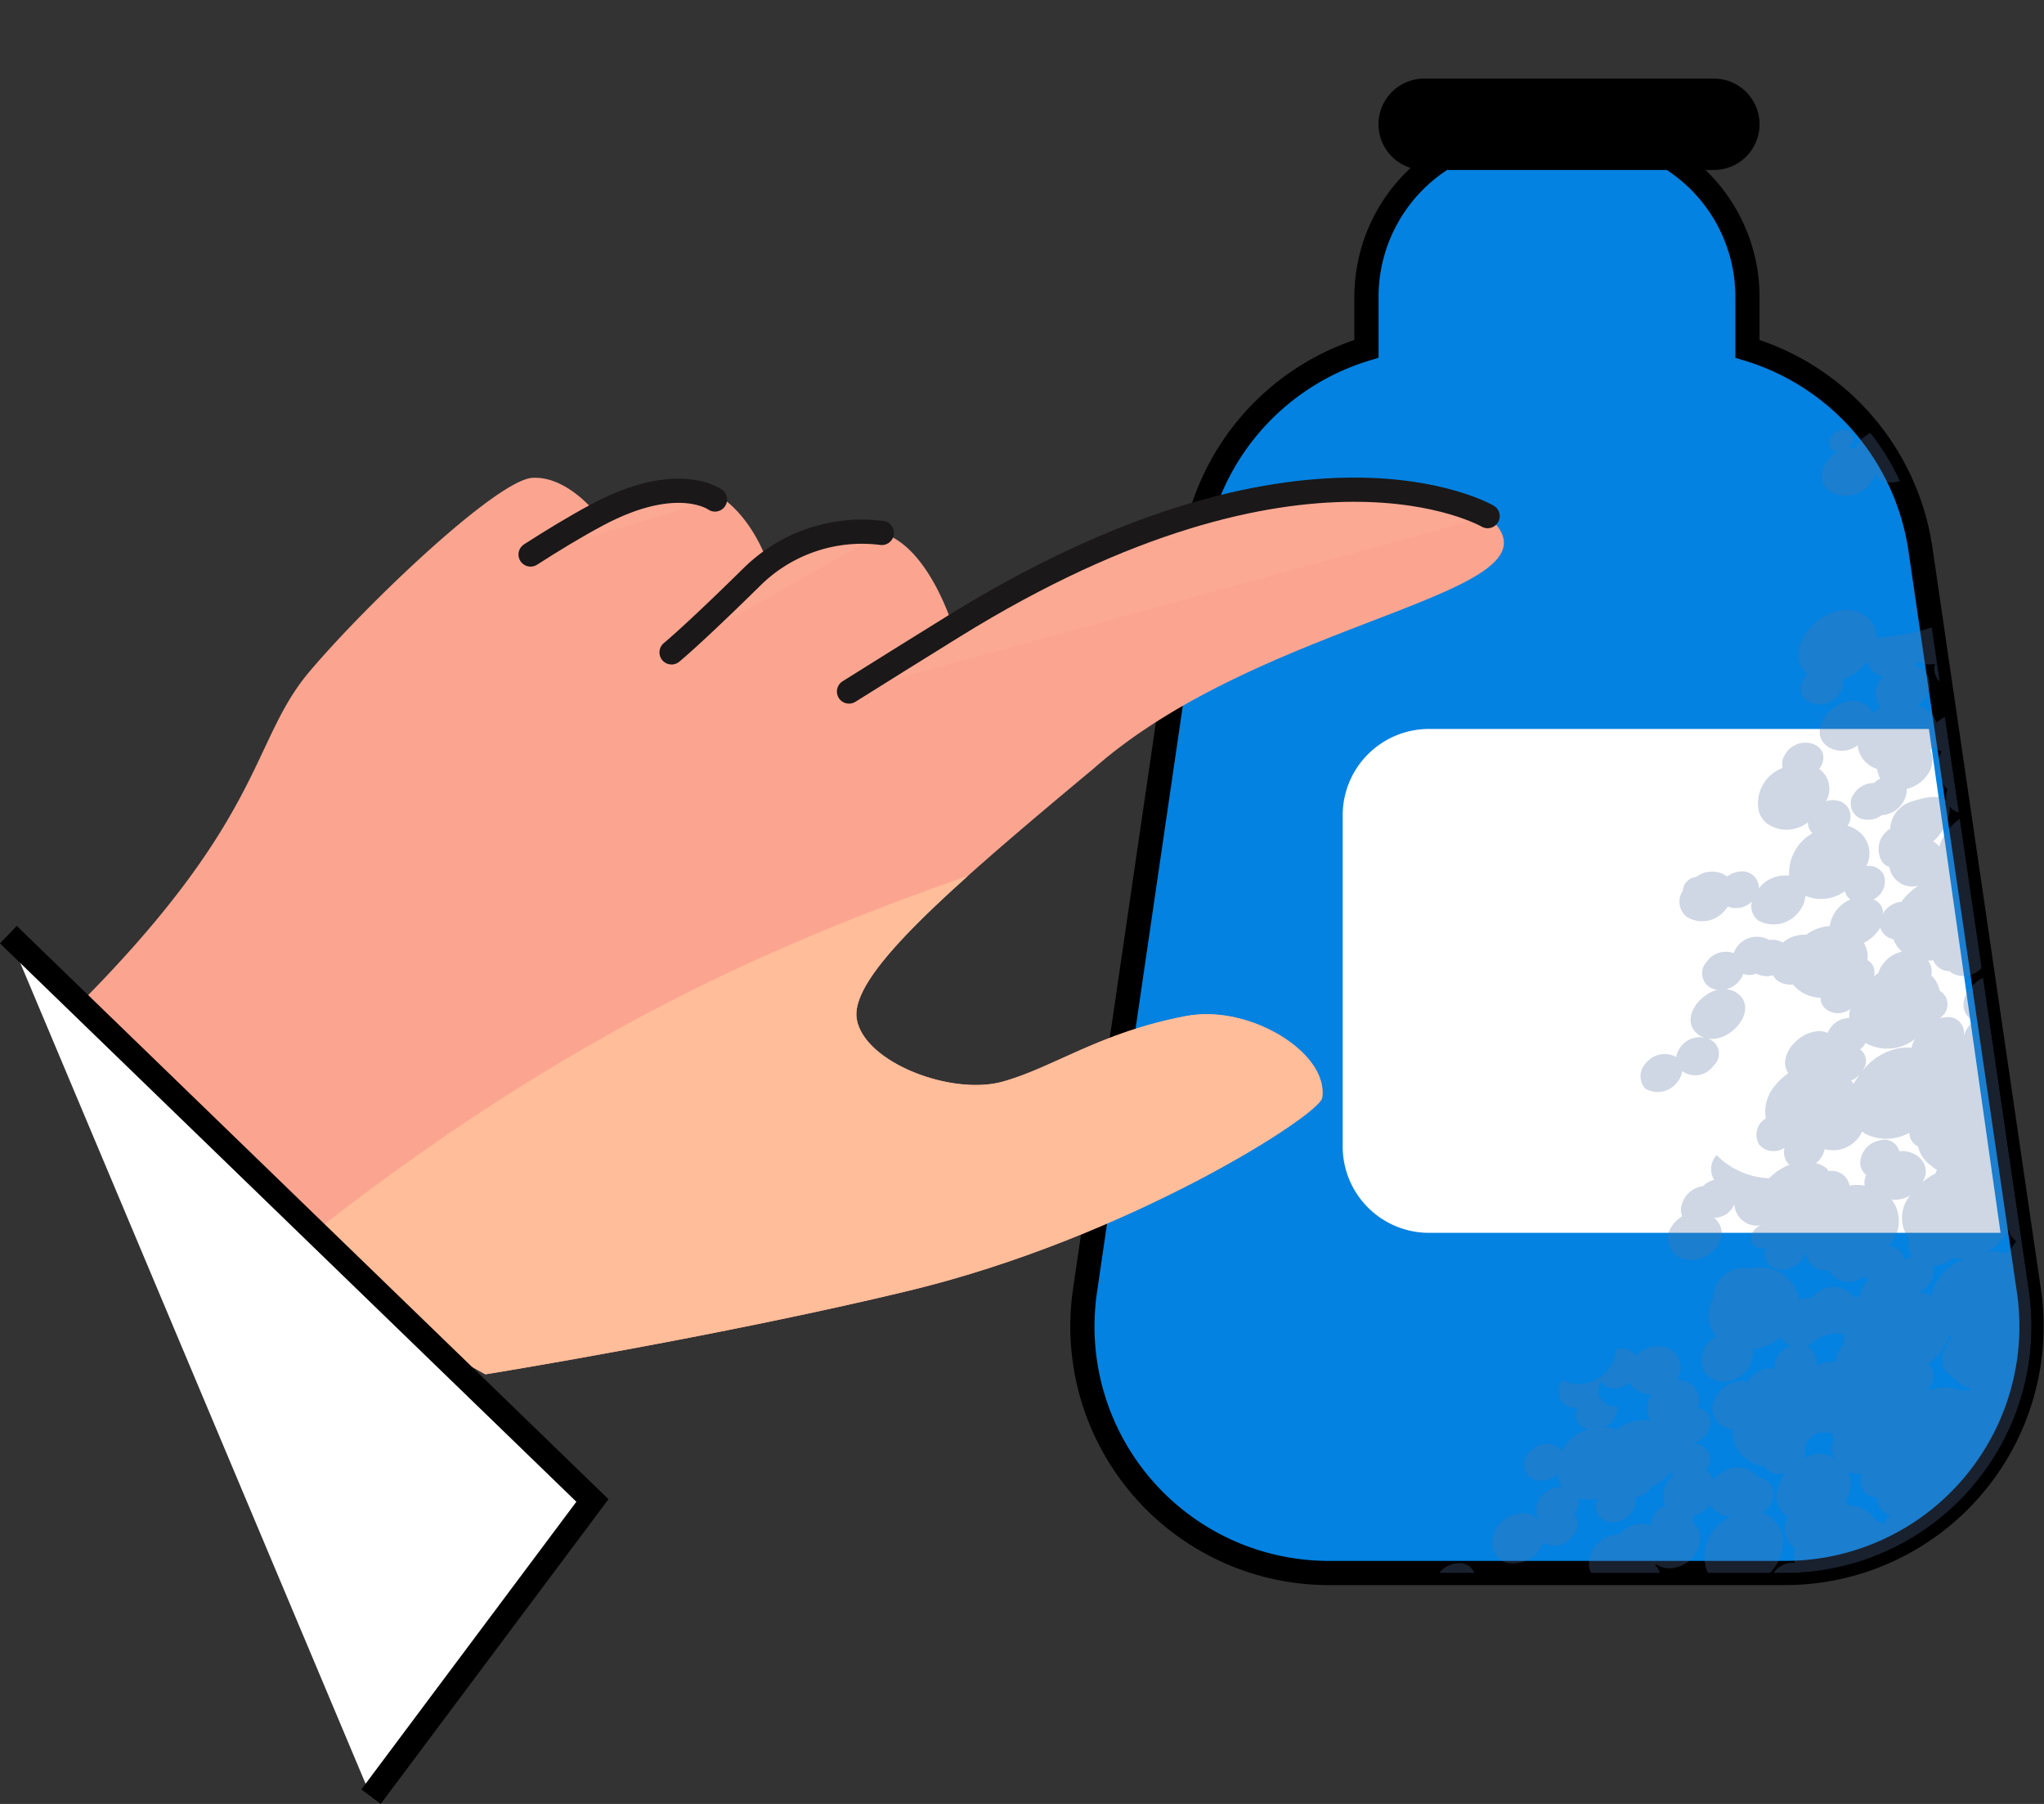
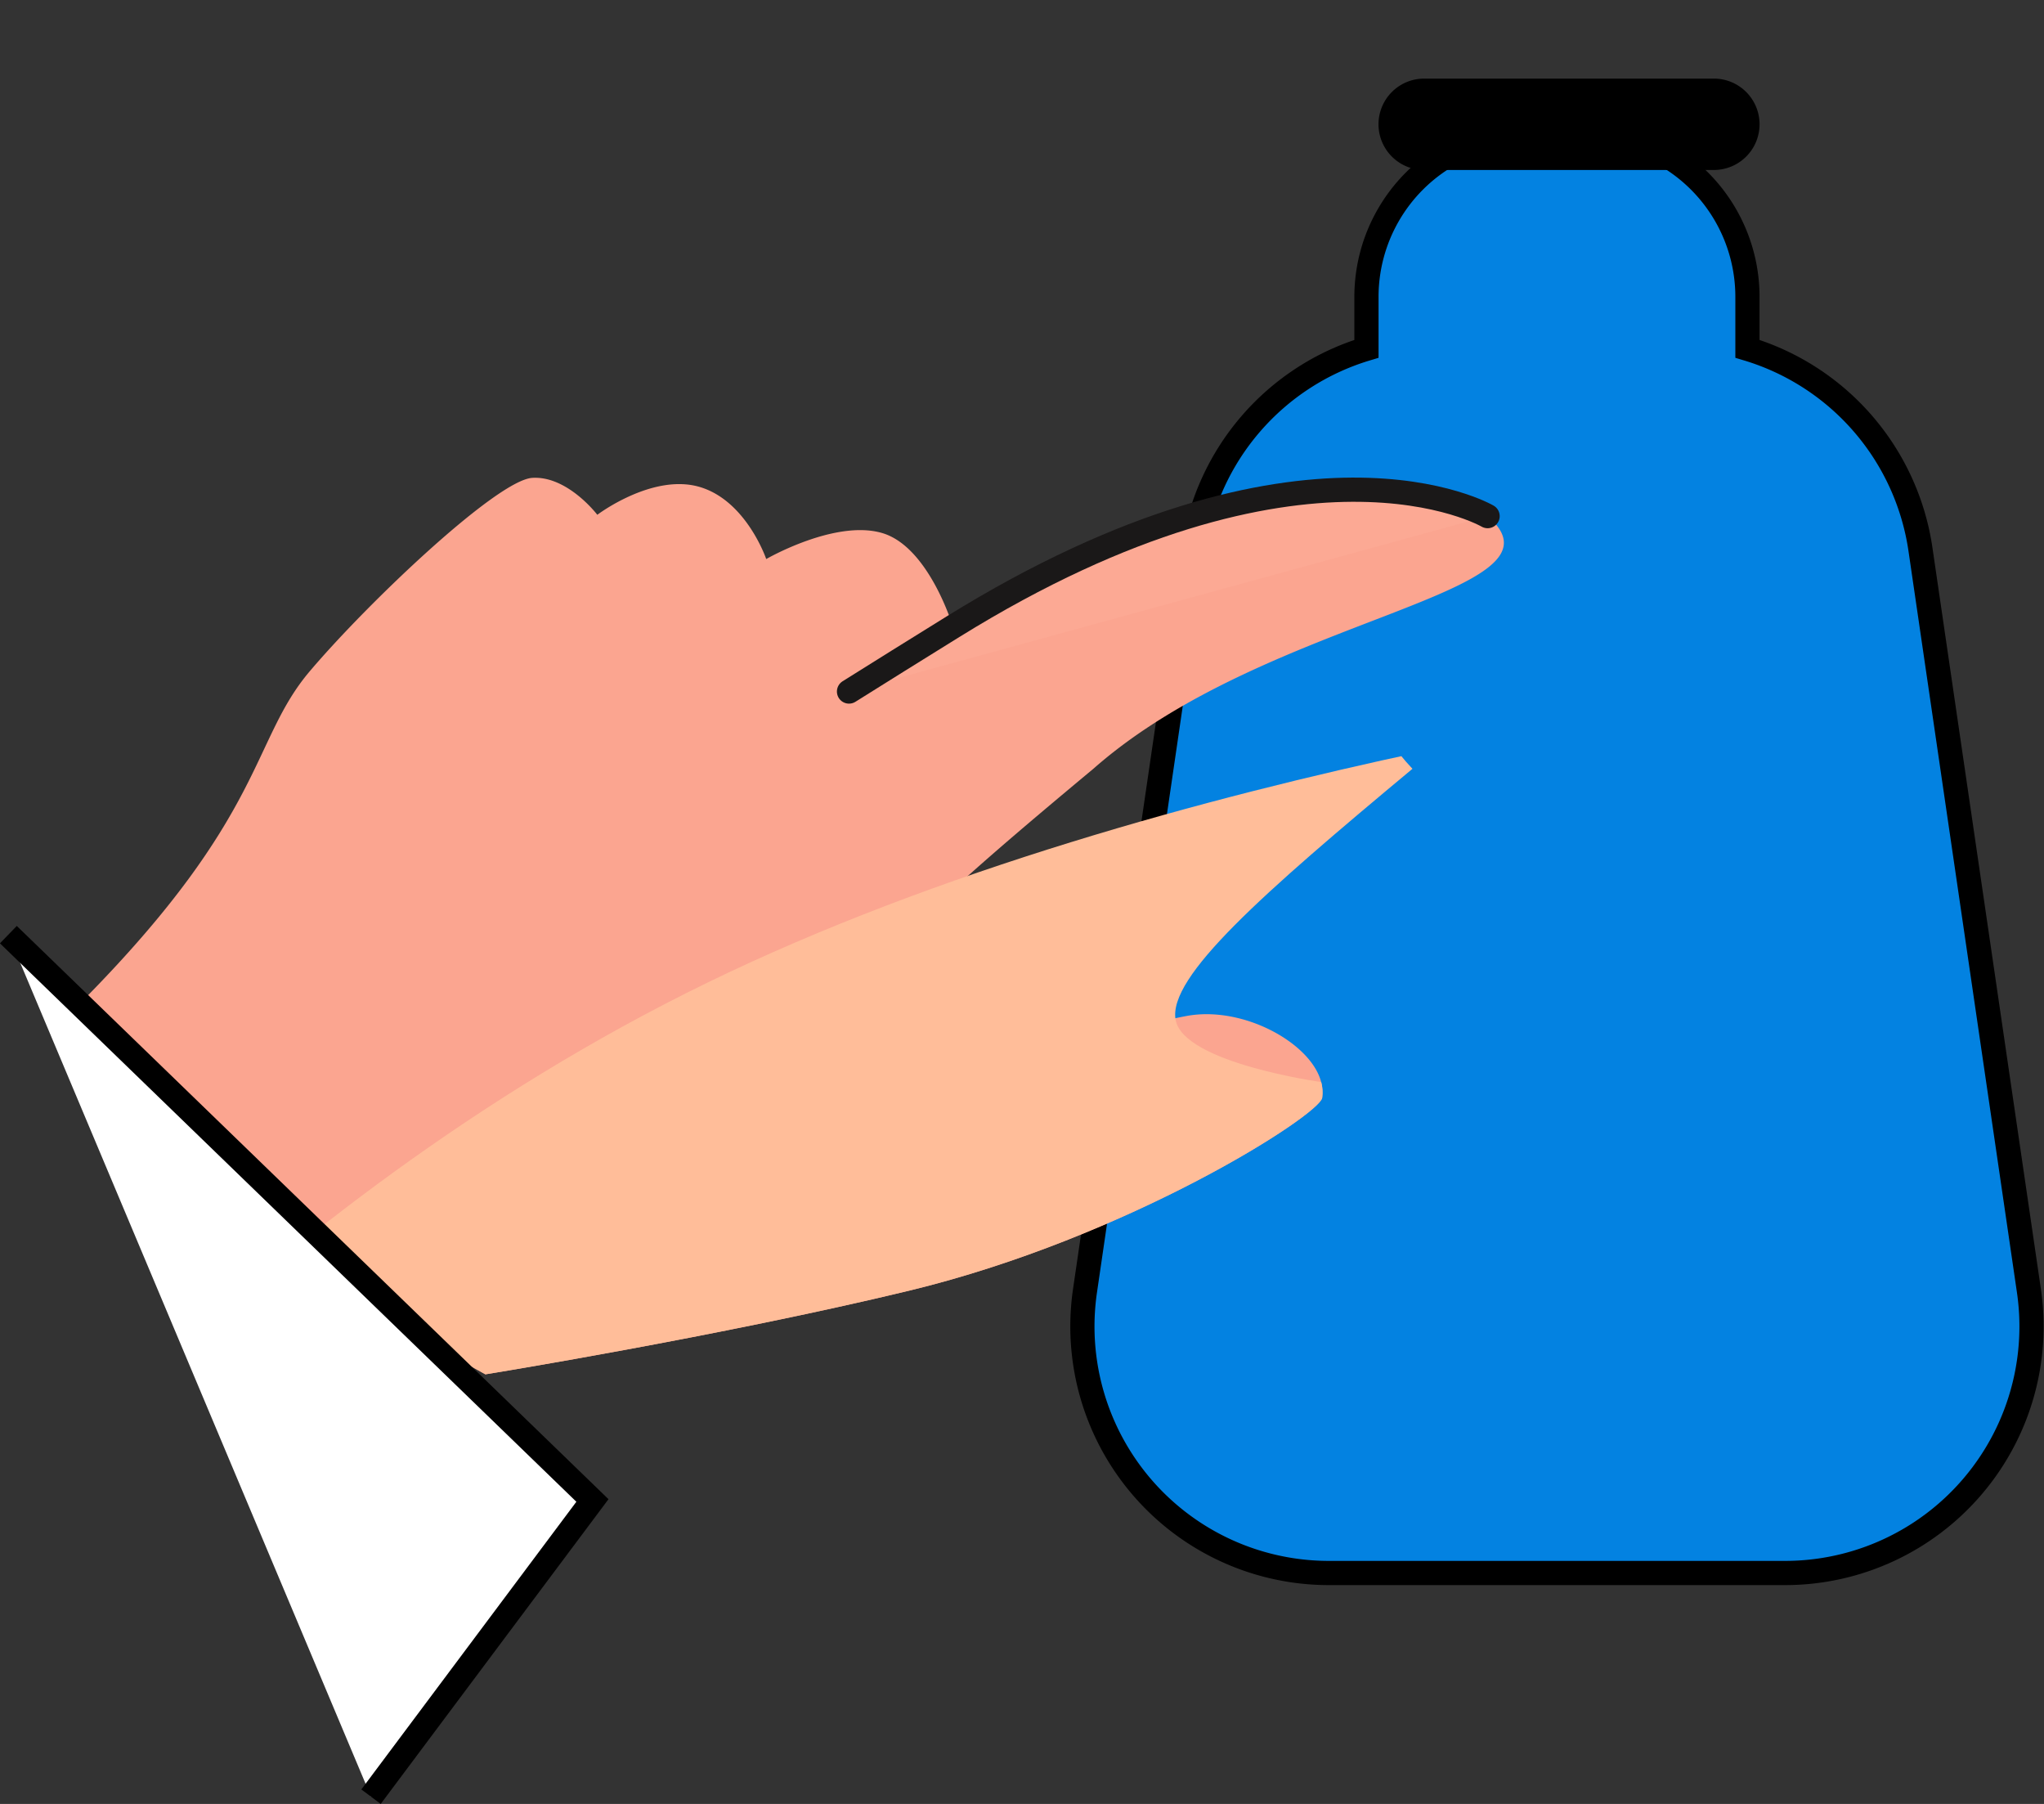
<svg xmlns="http://www.w3.org/2000/svg" width="168.95" height="149.076" viewBox="0 0 168.95 149.076">
  <rect x="0" y="0" width="168.95" height="149.076" fill="#333333" stroke="none" />
  <defs>
    <clipPath id="a">
      <path d="M-5058.289-2221.948a20.375,20.375,0,0,1-20.163-23.327c2.242-15.318,6.723-45.953,8.964-61.27a20.385,20.385,0,0,1,14.3-16.569v-4.293a13.532,13.532,0,0,1,13.533-13.534h4.424a13.533,13.533,0,0,1,13.534,13.534v4.293a20.385,20.385,0,0,1,14.3,16.569l8.965,61.27a20.376,20.376,0,0,1-20.162,23.327Z" transform="translate(6073.543 2739.89)" fill="#0382e1" stroke="#000" stroke-miterlimit="10" stroke-width="2" />
    </clipPath>
    <clipPath id="b">
-       <rect width="172.352" height="383.948" fill="#56729f" />
-     </clipPath>
+       </clipPath>
    <clipPath id="c">
-       <path d="M4.925,108.121c3.47,8.047,25.893,5.11,45.392.251,0,0,12.021-15.488,20.908-28.957,10.253-15.542,14.917-33.76,14.088-34.936a3.363,3.363,0,0,0-.94-.887h-.008c-2.784-1.783-9.028-.241-11.865,3.605-4.3,5.837-5.133,10.63-7.422,14.347s-9.373,6.6-12.292,4.453-1.863-12.554.159-28.532C54.819,18.38,72.429-.381,62.534.006S44.04,16.755,42.688,19.811s-5.623,14.355-6.241,17.021c0,0-5.974-3.5-9.585-1.662s-5.517,8.095-5.517,8.095-4.517-2.428-8.127-.585-4.579,7.433-4.579,7.433-3.994-.691-6.007,1.428S-.277,68.317.075,75.783,5.486,86.929,4.925,108.121Z" fill="#fca994" />
+       <path d="M4.925,108.121c3.47,8.047,25.893,5.11,45.392.251,0,0,12.021-15.488,20.908-28.957,10.253-15.542,14.917-33.76,14.088-34.936a3.363,3.363,0,0,0-.94-.887h-.008s-9.373,6.6-12.292,4.453-1.863-12.554.159-28.532C54.819,18.38,72.429-.381,62.534.006S44.04,16.755,42.688,19.811s-5.623,14.355-6.241,17.021c0,0-5.974-3.5-9.585-1.662s-5.517,8.095-5.517,8.095-4.517-2.428-8.127-.585-4.579,7.433-4.579,7.433-3.994-.691-6.007,1.428S-.277,68.317.075,75.783,5.486,86.929,4.925,108.121Z" fill="#fca994" />
    </clipPath>
  </defs>
  <g transform="translate(-895.408 -387.95)">
    <g transform="translate(-10)">
      <path d="M-5058.289-2221.948a20.375,20.375,0,0,1-20.163-23.327c2.242-15.318,6.723-45.953,8.964-61.27a20.385,20.385,0,0,1,14.3-16.569v-4.293a13.532,13.532,0,0,1,13.533-13.534h4.424a13.533,13.533,0,0,1,13.534,13.534v4.293a20.385,20.385,0,0,1,14.3,16.569l8.965,61.27a20.376,20.376,0,0,1-20.162,23.327Z" transform="translate(6073.543 2739.89)" fill="#0382e1" stroke="#000" stroke-miterlimit="10" stroke-width="2" />
-       <path d="M94.933,75.106H47.585a7.136,7.136,0,0,1-7.027-7.24V40.707a7.136,7.136,0,0,1,7.027-7.24H89.013Z" transform="translate(975.833 414.724)" fill="#fff" />
      <path d="M69.156,5.552H45.211a2.776,2.776,0,0,1,0-5.552H69.156a2.776,2.776,0,0,1,0,5.552" transform="translate(977.915 395.445)" stroke="#000" stroke-miterlimit="10" stroke-width="2" />
      <g clip-path="url(#a)">
        <g transform="translate(1120.491 268.989) rotate(42)" opacity="0.288" style="mix-blend-mode:multiply;isolation:isolate">
          <g transform="translate(8.365 7.418)">
            <g clip-path="url(#b)">
              <path d="M147.846,372.672a29.028,29.028,0,0,0-2.555,11.275c-2.438-.3-4.883-.545-7.32-.85.015-.058.037-.11.05-.165-.029.06-.073.1-.105.157q-7.149-.9-14.287-1.869a2.011,2.011,0,0,1,0-.222,1.313,1.313,0,0,1-.524.152l-.817-.11a4.443,4.443,0,0,0-1.817-2.442,3.072,3.072,0,0,1-4.76-.117,1.7,1.7,0,0,1-.2.238,1.267,1.267,0,0,1-2-.113,1.958,1.958,0,0,1-.083-.19c0,.079-.008.16-.016.24a2.656,2.656,0,0,1-.5,1.047q-1.607-.236-3.22-.478a2.419,2.419,0,0,1-.062-1.365,2.591,2.591,0,0,1,.981-1.485,1.723,1.723,0,0,1,2.656.679,1.864,1.864,0,0,1,1.868-1.509c.02-.107-.006-.188.018-.3a3.864,3.864,0,0,1,2.052-2.751,1.17,1.17,0,0,1,.579-1.1,1.693,1.693,0,0,1-.4-1.673,1.872,1.872,0,0,1,1.307-1.425,1.409,1.409,0,0,1,1.686,1.383,2.064,2.064,0,0,1,.515-.154,3.513,3.513,0,0,1-1.172-3.8,1.3,1.3,0,0,1-.8-.488,1.986,1.986,0,0,1,.19-2.484,3.018,3.018,0,0,0-.974-2.508,3.085,3.085,0,0,1-3.327.457,3.811,3.811,0,0,1-.648,1.77,2.082,2.082,0,0,1,.665,2.169,1.82,1.82,0,0,1,2.654,1.055l.015,0a1.777,1.777,0,0,1,.242,1.555,2.44,2.44,0,0,1,.031.407,2.393,2.393,0,0,1-1.944,2.221,1.863,1.863,0,0,1-1.949-2.049,2.315,2.315,0,0,1-.165-1.524,1.792,1.792,0,0,1-1.258.245,2.093,2.093,0,0,1-1.42-2.636c.011-.047.039-.073.049-.118a2.69,2.69,0,0,1-1.978-3.179,4.1,4.1,0,0,1,.444-1.482,1.942,1.942,0,0,1-.044-1.078,2.029,2.029,0,0,1,.741-1.158,1.345,1.345,0,0,1,2.086.478,2.668,2.668,0,0,1,.742.115,4.469,4.469,0,0,1,.058-.916,4.038,4.038,0,0,1,1.788-2.66,2.681,2.681,0,0,1,.522-2.523,1.911,1.911,0,0,1-.068-1.151,1.718,1.718,0,0,1,1.885-1.443,1.631,1.631,0,0,1,1.065,2.065,2.145,2.145,0,0,1-.125.3,2.111,2.111,0,0,1,.524,1.736,2.7,2.7,0,0,1-.389,1.154c.047.034.092.066.136.1a2.5,2.5,0,0,1,.5-1.076l.029-.128a4.541,4.541,0,0,1,1.159-2.062,3.444,3.444,0,0,1-.423-1.988,1.433,1.433,0,0,1-2.4-1.383,1.909,1.909,0,0,1,.939-1.569,2.007,2.007,0,0,1-1.034-2.479c.011-.055.047-.091.06-.146a2.386,2.386,0,0,1-.17-1.154,2.784,2.784,0,0,1,.342-1.089,1.319,1.319,0,0,1-.673.028,1.626,1.626,0,0,1-1.026-2.065,2.158,2.158,0,0,1,.212-.514,3.116,3.116,0,0,1-2.283-3.644,1.252,1.252,0,0,1-.259-.023,1.594,1.594,0,0,1-1.073-2.01,1.7,1.7,0,0,1,1.838-1.446,1.8,1.8,0,0,1-.188-.517,2.087,2.087,0,0,1,1.19-2.325,1.172,1.172,0,0,1,1.047.089l0-.024a3.013,3.013,0,0,1,.109-2.27,3.251,3.251,0,0,1-1.767.9,2.138,2.138,0,0,1-1.276,1.242,1.484,1.484,0,0,1-1.195-.063c0,.019-.01.041-.013.06a1.515,1.515,0,0,1,.827,1.9,1.947,1.947,0,0,1-.115.368,1.458,1.458,0,0,1-1.9.931,2.211,2.211,0,0,1-1.407,1.67,1.433,1.433,0,0,1-1.354-.159,2.129,2.129,0,0,1,.459,1.594,1.83,1.83,0,0,1,3.019,1.793.792.792,0,0,1-.045.2,2.109,2.109,0,0,1-.683,2.509,1.658,1.658,0,0,1-.861.73,1.284,1.284,0,0,1-.472.07,1.475,1.475,0,0,1-1.268-1.769,2.044,2.044,0,0,1-.566-1.691,2.062,2.062,0,0,1-.348.227,1.743,1.743,0,0,1-2.527-1.124,1.417,1.417,0,0,1-.475.287c-1.62.566-2.075-2.365-.46-2.925a.968.968,0,0,1,1.25.491,1.913,1.913,0,0,1,2.756-.579,2.7,2.7,0,0,1-.582-2.292,3.267,3.267,0,0,1-1.535-3.406,4.679,4.679,0,0,1,.632-1.921c1.1-1.847,3.2-2.445,4.685-1.336a.122.122,0,0,1,0-.068,3.771,3.771,0,0,1-1.012-2.774,1.685,1.685,0,0,1-1.4,1.274,2.8,2.8,0,0,1-1.555,1.378,1.936,1.936,0,0,1-2.453-.914,2.549,2.549,0,0,1,.11,1.055,2.426,2.426,0,0,1-.991,1.817,1.7,1.7,0,0,1,.874.23,2.431,2.431,0,0,1,.7,3.16,2.217,2.217,0,0,1,.021.279,1.9,1.9,0,0,1-1.389,1.748,1.413,1.413,0,0,1-1.641-1.428,2.259,2.259,0,0,1-.146-.22,2.792,2.792,0,0,1,.652-3.4,1.676,1.676,0,0,1-.4.032,1.866,1.866,0,0,1-1.589-2.242,2.692,2.692,0,0,1,.838-1.686,1.747,1.747,0,0,1,2.753.277,3.914,3.914,0,0,1,.3-3.544,2.622,2.622,0,0,1-2.852-.773,1.758,1.758,0,0,1-1.132,1.467c-1.879.648-2.407-2.75-.532-3.4a1.117,1.117,0,0,1,1.085.141,3.32,3.32,0,0,1,1.655-3.479,2.113,2.113,0,0,1,1.213-1.1.4.4,0,0,1,.047-.016,1.6,1.6,0,0,1,2.073,1.414,3.129,3.129,0,0,1,.778,2.587,3.842,3.842,0,0,1-.76,1.973,1.979,1.979,0,0,1,2.43,1.143,1.372,1.372,0,0,1,1.391,1.472,3.374,3.374,0,0,1,2.166-2.745,2.192,2.192,0,0,1,2.827,1.119,2.766,2.766,0,0,1,1.676.89,2.1,2.1,0,0,1,.023-.376,2.147,2.147,0,0,1,.251-.634,1.453,1.453,0,0,1,2.112-.593.792.792,0,0,1,.081-.028,4.757,4.757,0,0,1-.25-.82,1.746,1.746,0,0,1-2.227-.749,2.041,2.041,0,0,1-.95.725,1.494,1.494,0,0,1-1.957-.846,1.816,1.816,0,0,1-.519.462,1.359,1.359,0,0,1-2.023-.759,1.1,1.1,0,0,1-.961-.172,1.7,1.7,0,0,1-.7.13,1.877,1.877,0,0,1-1.626-2.245,2.7,2.7,0,0,1,.151-.571,2.561,2.561,0,0,1-.3-.435,2.426,2.426,0,0,1-.139-1.294,1.339,1.339,0,0,1-1.757-1.128,2.037,2.037,0,0,1-.87.608c-2.458.853-3.16-3.661-.707-4.512a1.5,1.5,0,0,1,.169-.016.578.578,0,0,0-.593-.572.759.759,0,0,0-.637.76c-1.954.676-2.767-2.01-1.8-3.578a1.313,1.313,0,0,1-1.7.533,1.419,1.419,0,0,1-.229-.125.047.047,0,0,0-.037-.021l-.01-.015a1.5,1.5,0,0,1-.588-1.47,2.1,2.1,0,0,1,.115-.436,2.251,2.251,0,0,1-.357-.825,2.686,2.686,0,0,1,1.487-3.011c1.991-.689,2.8,2.121,1.736,3.672a2.12,2.12,0,0,1-.287,1.514,2.045,2.045,0,0,1,.969-.751,1.441,1.441,0,0,1,1.613.355,2.16,2.16,0,0,1,1.3-1.268.924.924,0,0,0,.707.271,1.358,1.358,0,0,0,1.162-1.347,5.061,5.061,0,0,1-.175-1.093,1.462,1.462,0,0,1-1.328.076c-.091.042-.165.1-.263.136-4.155,1.44-5.343-6.186-1.193-7.623.054-.016.1-.013.151-.027-.018-.026-.029-.057-.045-.084-.039-.032-.083-.031-.123-.068a2.3,2.3,0,0,1-.6-1.462,2.629,2.629,0,0,1,1.919-2.769,2.393,2.393,0,0,1-.494-.207c-.125-.091-.253-.18-.381-.271a3.2,3.2,0,0,1-1.064-1.406,2.2,2.2,0,0,1-.467.3,3.727,3.727,0,0,1-.389.738,2.607,2.607,0,0,1-3.907.8c-.078-.07-.1-.165-.17-.242a3.153,3.153,0,0,1-2,2.991,2.186,2.186,0,0,1-.744.112,2.494,2.494,0,0,1-2.2-2.968,1.143,1.143,0,0,1-.822-.3c-1.5-1.347.514-4.366,2.007-3.022a1.544,1.544,0,0,1,.323.455,2.7,2.7,0,0,1,.49-.3,1.9,1.9,0,0,1,2.192.566,4.123,4.123,0,0,1,.488-1.74c.9-1.678,2.74-2.312,4.1-1.417a1.407,1.407,0,0,1,1.172.363c.047-.107.091-.214.143-.318a3.989,3.989,0,0,1,2.1-1.9,2.742,2.742,0,0,1,2.454.328c.125.089.251.178.381.267a3.533,3.533,0,0,1,1.271,2.088,4.169,4.169,0,0,1,.927-.8,2.659,2.659,0,0,1-.434-.293l-.5-.447a3.049,3.049,0,0,1-.655-.957.859.859,0,0,1-.105.063c-1.608.558-2.064-2.356-.456-2.912a.933.933,0,0,1,.25-.026,5.728,5.728,0,0,1,.67-1.675,3.305,3.305,0,0,1,.469-.494,2.831,2.831,0,0,1-.089-.5,1.326,1.326,0,0,1-.7-.052,1.761,1.761,0,0,1-.866-2.276,1.289,1.289,0,0,1-.169-.091,2.261,2.261,0,0,1-.438-2.612,3.5,3.5,0,0,1-1.639.947,2.181,2.181,0,0,1-1.349,1.467c-1.915.661-2.743-1.908-1.866-3.487a3.818,3.818,0,0,1-.185-1.5,1.234,1.234,0,0,1-1.757.081,1.661,1.661,0,0,1-.459-1.639,2.178,2.178,0,0,1-.82-1.467,1.7,1.7,0,0,1-2.458.618,1.817,1.817,0,0,1,.108.361,2.027,2.027,0,0,1-1.18,2.253,1.168,1.168,0,0,1-1.179-.175c.371,1.83-1.6,4.181-3.148,2.787-1.889-1.7.694-5.569,2.574-3.87.021.016.026.042.044.06a2.389,2.389,0,0,1,.049-.992,1.758,1.758,0,0,1-.82-2.117c-.219-1.423,1.284-3.155,2.484-2.075a1.557,1.557,0,0,1,.512,1.065,2.621,2.621,0,0,1,.316-.658,1.8,1.8,0,0,1,2.686-.582,1.9,1.9,0,0,1,.585,1.149,2.028,2.028,0,0,1,.491-.425.078.078,0,0,0,.019-.042,1.921,1.921,0,0,1,.5-.5,1.193,1.193,0,0,1-.173-.092,1.607,1.607,0,0,1-.146-.151,2.524,2.524,0,0,1,.123-3.179,1.14,1.14,0,0,1-.342-.161,2.711,2.711,0,0,1-.306.663c-.021.032-.044.065-.066.1a1.661,1.661,0,0,1-2.519.423q-.046.075-.1.146a1.684,1.684,0,0,1-2.549.446,1.957,1.957,0,0,1-.347-.452,2.672,2.672,0,0,1,.657-3.246,1.255,1.255,0,0,1-.632-.3,1.9,1.9,0,0,1-.156-2.438,1.746,1.746,0,0,1,.541-.517,1.259,1.259,0,0,1,1.879.691,4.192,4.192,0,0,1,2.27-2.7,3.5,3.5,0,0,1,.34-3.62,2.741,2.741,0,0,1,1.934-1.3,1.225,1.225,0,0,1-.063-.219,1.291,1.291,0,0,1,.752-1.433c.026,0,.053-.006.079-.008a3.7,3.7,0,0,1,.133-.593,3.594,3.594,0,0,1-1.117-1.313,2.908,2.908,0,0,1-.871,1.052,1.8,1.8,0,0,1,.193.687,2.045,2.045,0,0,1-.135.926,1.56,1.56,0,0,1-1.989,1.054c1.688,2.424-1.41,6.794-3.766,4.672a2.552,2.552,0,0,1-.708-1.13,2.294,2.294,0,0,1-.5-1.787,1.555,1.555,0,0,1-.793.478,1.337,1.337,0,0,1-1.586-1.323,2.091,2.091,0,0,1,.126-.9,1.883,1.883,0,0,1-2.1-1.574.923.923,0,0,1-.644-.54,1.613,1.613,0,0,1-1.158.5,1.192,1.192,0,0,1-.094,1.289.874.874,0,0,1-1.247.212,1.183,1.183,0,0,1-.154-1.524.966.966,0,0,1,.589-.425,1.569,1.569,0,0,1-.34-.874,2.082,2.082,0,0,1,.559-1.581,1.341,1.341,0,0,1,2.109.044l.01-.011a1.292,1.292,0,0,1,1.965-.319,1.465,1.465,0,0,1,.183.259,1.689,1.689,0,0,1,1.016.238,2.432,2.432,0,0,1,.655,3.161l.039-.006a1.272,1.272,0,0,1,1.425,1.329,1.943,1.943,0,0,1-.024.272,1.942,1.942,0,0,1,1.133-.772,2.069,2.069,0,0,1,2.626-.34,1.787,1.787,0,0,1-.157-.584,1.9,1.9,0,0,1,.636-1.649c-1.576-1.769.866-5.337,2.694-3.695a4.942,4.942,0,0,1,.483-1.081,3,3,0,0,1,.661-2.035,2.451,2.451,0,0,1-1.915-.345,3.057,3.057,0,0,1-2.206,1.373,2.48,2.48,0,0,1-.313,2.357,1.957,1.957,0,0,1-1.344.916,2.065,2.065,0,0,1-.3.725,1.384,1.384,0,0,1-2.059.462,1.539,1.539,0,0,1-.328-.46,2.059,2.059,0,0,1,.661-2.458,2.447,2.447,0,0,1,.161-1.318l0-.013a1.849,1.849,0,0,1,1.149-1.962,3.277,3.277,0,0,1-.159-.887,1.677,1.677,0,0,1-.562-.329,2.516,2.516,0,0,1-.22-3.229,2.364,2.364,0,0,1,.353-.357,2.4,2.4,0,0,1,1.43-2.33,1.814,1.814,0,0,1-.217-2.01,2.219,2.219,0,0,1-1.174-2.347,1.231,1.231,0,0,1-.345-.01,3.815,3.815,0,0,1-.329,1.885,2.176,2.176,0,0,1-.423,1.634,1.477,1.477,0,0,1,.543.806,1.958,1.958,0,0,1-.953,2.239,1.294,1.294,0,0,1-1.839-.9,3.2,3.2,0,0,1-1.238,1.08,1.229,1.229,0,0,1,.156.086,1.543,1.543,0,0,1,.494,1.059,1.359,1.359,0,0,1,1.135,1.383c.006.07.011.139.011.209a1.872,1.872,0,0,1-1.495,1.913,2.486,2.486,0,0,1-.279,2.476c-1.673,2.427-4.593-.329-2.926-2.751a1.8,1.8,0,0,1,1.686-.893.538.538,0,0,1-.019-.063,1.241,1.241,0,0,1-.616-.311,1.539,1.539,0,0,1-.293-.384,2.106,2.106,0,0,1,.545-2.549,2.6,2.6,0,0,1-1-.519,1.855,1.855,0,0,1-1.282,1.663,1.348,1.348,0,0,1-1.637-1.3,2.1,2.1,0,0,1,.047-.658,1.683,1.683,0,0,1,1.846-1.412,3.626,3.626,0,0,1,.447-2.769,1.118,1.118,0,0,1-1.443-.091,1.477,1.477,0,0,1-.4-.61,1.573,1.573,0,0,1-.789.462,1.383,1.383,0,0,1-1.639-1.371,2.6,2.6,0,0,0,1.4-.861,3.154,3.154,0,0,0,.178-3.969,1.379,1.379,0,0,1,1.545-.684,2.515,2.515,0,0,1,1.529-2.258,1.746,1.746,0,0,1,2.315,1.465,2.331,2.331,0,0,1,.3-.238,1.672,1.672,0,0,1,2.545.781,1.154,1.154,0,0,1,1.482.1,1.872,1.872,0,0,1,.185,2.378,1.533,1.533,0,0,1,.671-.378,1.331,1.331,0,0,1,1.611,1.284,1.552,1.552,0,0,1,1.012.185,2.771,2.771,0,0,1,.094-.89,2.178,2.178,0,0,1,2.5-1.738,1.431,1.431,0,0,1,1.242-.256,1.7,1.7,0,0,1,.963,2.177,2.737,2.737,0,0,1,1.419-.135c1.681.292,2.707,2.146,2.294,4.141a1.668,1.668,0,0,1,.567-.207,1.679,1.679,0,0,1-.261-.781,1.87,1.87,0,0,1,.757-1.728,3.458,3.458,0,0,1-.877-.887,1.784,1.784,0,0,1-1.461-.465,2.382,2.382,0,0,1-.67-1.083,1.938,1.938,0,0,1-2.022-.971,2.968,2.968,0,0,1-.485-1.618,1.5,1.5,0,0,1-1.691.793,2.157,2.157,0,0,1-1.153.481,2.8,2.8,0,0,1-2.853-1,1.942,1.942,0,0,1-.764.37,1.767,1.767,0,0,1-2.095-1.751,2.472,2.472,0,0,1,1.169-2.414,2.1,2.1,0,0,1,.953-2.262,1.463,1.463,0,0,1-.559-1.086,2.087,2.087,0,0,1,.242-1.192,1.53,1.53,0,0,1-1.08.01,4.092,4.092,0,0,1-1.047,2.284,1.642,1.642,0,0,1,.156.128,2.447,2.447,0,0,1,.156,3.132,1.93,1.93,0,0,1-2.142.79,2.19,2.19,0,0,1-1.112-2.827,2.7,2.7,0,0,1-2.333-2.219,1.957,1.957,0,0,1-.5-.824,2.591,2.591,0,0,1,1.161-3,3.271,3.271,0,0,1,4.74-.777,2.631,2.631,0,0,1,.122-.266,2.382,2.382,0,0,1,.493-.5,2.684,2.684,0,0,1,.092-.717A2.185,2.185,0,0,1,97.018,202a1.617,1.617,0,0,1,.324-.292,2.3,2.3,0,0,1-.394-1.524,1.324,1.324,0,0,1-.465-.053,2.433,2.433,0,0,1-.125.41,1.863,1.863,0,0,1-2.4,1.227A1.62,1.62,0,0,1,91.6,202a2.066,2.066,0,0,1-.7,2.458,1.343,1.343,0,0,1-2.056-.579.1.1,0,0,0-.023.053.881.881,0,0,1-1.328.251,1.192,1.192,0,0,1-.091-1.529,1.877,1.877,0,0,1-2.879.285,1.78,1.78,0,0,1-.506,1.952,1.659,1.659,0,0,1,1.774,1.723,2.554,2.554,0,0,1-1.658,2.631,1.793,1.793,0,0,1-2.253-1.652,2.79,2.79,0,0,1,.1-1.031,1.47,1.47,0,0,1-.436-.327,2.116,2.116,0,0,1,.05-2.677,2.065,2.065,0,0,1,.344-1,1.712,1.712,0,0,1-1.224-1.66,6.412,6.412,0,0,0,4.508-1.483,4.738,4.738,0,0,1,.5-1.941,1.43,1.43,0,0,1-1.235-.781,1.636,1.636,0,0,1-1.446,1.224,1.235,1.235,0,0,1-.3-.023,1.558,1.558,0,0,1-1.031-1.971,3.243,3.243,0,0,1-1.245-2.485,4.676,4.676,0,0,1,.131-1.526,1.677,1.677,0,0,1-.835-.524,2.486,2.486,0,0,1-.475-1.634l.013-.235a3.038,3.038,0,0,1,.66-1.689,1.911,1.911,0,0,1,.828-.585,1.839,1.839,0,0,1-.118-.436,1.978,1.978,0,0,1,.61-1.662,2.9,2.9,0,0,1-.438-.59,1.663,1.663,0,0,1-1.479,1.333,1.134,1.134,0,0,1-.952-.407,3.1,3.1,0,0,1-2.45.718,1.791,1.791,0,0,1-1.242.623,1.441,1.441,0,0,1-.477-.094,1.844,1.844,0,0,1-1.12.83,1.627,1.627,0,0,1-.793.744,1.787,1.787,0,0,1,.139.52,2.059,2.059,0,0,1-.347,1.38,1.764,1.764,0,0,1,1-.4c2.176-.105,2.247,3.464.574,4.455a1.3,1.3,0,0,1,1.889,1.255,2.043,2.043,0,0,1,.006.358,1.825,1.825,0,0,1-1.629,1.772,1.909,1.909,0,0,1,.31,1.06,2.013,2.013,0,0,1-1.607,2.057,1.526,1.526,0,0,1-1.375-1.6,1.983,1.983,0,0,1,1.526-2.054,1.728,1.728,0,0,1-.284-.83,1.919,1.919,0,0,1,1.125-2,1.809,1.809,0,0,1-.8.235c-1.84.089-2.168-2.44-1.218-3.824a1.521,1.521,0,0,1-.606.285,1.384,1.384,0,0,1-1.615-1.393,1.921,1.921,0,0,1,1.175-2.026,2.048,2.048,0,0,1,1.446-2.769l.013,0a1.774,1.774,0,0,1,.982-.606,2.645,2.645,0,0,1,1-1.753,3.574,3.574,0,0,1,.971-1.848A2.846,2.846,0,0,1,74.8,177.8a1.121,1.121,0,0,1-.8-.2,3.335,3.335,0,0,1-2.166,2.464,2.415,2.415,0,0,1,.483,1.44,2.61,2.61,0,0,1-2.033,2.686,1.467,1.467,0,0,1-1.42-.82,1.9,1.9,0,0,1-1.209,1.652,2.494,2.494,0,0,1,.034.48,2.4,2.4,0,0,1-2,2.417,1.6,1.6,0,0,1-1.672-1.406.985.985,0,0,1-.25-.6,1.226,1.226,0,0,1,.321-.969,2.115,2.115,0,0,1,1.864-1.733,2.061,2.061,0,0,1,.477-.963,1.358,1.358,0,0,1,2.127-.062,2.782,2.782,0,0,1,1.162-2.458,3.8,3.8,0,0,1-.911-3.9,1.114,1.114,0,0,1-.888-.433,2.825,2.825,0,0,1-2.519,2.364,2.171,2.171,0,0,1-1.026-.259,3.094,3.094,0,0,1-1.005-4.027,1.348,1.348,0,0,1-.572-.824c-.569-2.095,2.255-3.507,2.827-1.41a1.9,1.9,0,0,1,.024.29c.037,0,.066-.039.1-.032a2.05,2.05,0,0,1,2.122,1.623,1.8,1.8,0,0,1,.762-.726,1.328,1.328,0,0,1,1.893.918,1,1,0,0,1,.011.122,2.683,2.683,0,0,1,1.054-.266,2.275,2.275,0,0,1,2.341,1.7,1.373,1.373,0,0,1,1.516-.439,1.628,1.628,0,0,1,.749,2.112,1.172,1.172,0,0,1,1.406.355,2.229,2.229,0,0,1-.058-.217,2,2,0,0,1,.509-1.553,5.6,5.6,0,0,1,.154-1.921,1.93,1.93,0,0,1-2.814.447,1.633,1.633,0,0,1-.371.105,1.527,1.527,0,0,1-.334-.023,1.966,1.966,0,0,1-1.359-2.469,2.489,2.489,0,0,1-.146-2.928c.744-1.3,1.467-1.949,2.073-1.929a1.431,1.431,0,0,1-.589-.744,2.6,2.6,0,0,1-2.449-2.022,1.475,1.475,0,0,1-.8.206c.016.118.026.238.031.36l.363.209a2.041,2.041,0,0,1,.811,1.362,2.93,2.93,0,0,1-.3,1.822,1.852,1.852,0,0,1-.183.3,1.53,1.53,0,0,1,.191.216,2.233,2.233,0,0,1-.274,2.78,1.821,1.821,0,0,1-1.247,1.414,1.356,1.356,0,0,1-1.65-1.3,1.906,1.906,0,0,1,.644-1.657,2.535,2.535,0,0,1,.141-.626,2.078,2.078,0,0,1-.315-.149c-.123-.071-.248-.141-.373-.214-.02-.011-.026-.049-.047-.053a2.285,2.285,0,0,1-2.495-.376,2.115,2.115,0,0,1-1.866,1.743c-2.493.125-2.228-4.577.263-4.7a1.566,1.566,0,0,1,.729.146A3.542,3.542,0,0,1,66,164.33a1.791,1.791,0,0,1-1.509-2.015,1.663,1.663,0,0,1-1.809-.06,4.616,4.616,0,0,1-.5,2.429,1.439,1.439,0,0,1,.519.793c.579,2.172-2.351,3.631-2.938,1.462a2.093,2.093,0,0,1-.052-.6c-3.471.015-3.072-6.616.494-6.791a2.075,2.075,0,0,1,1.709.726,19.165,19.165,0,0,0,3.781-5.452,1.48,1.48,0,0,1,1.449.828,1.878,1.878,0,0,1,1.487-.877,1.506,1.506,0,0,1,.563.112,2.425,2.425,0,0,1,1.412-.96,5.6,5.6,0,0,1,.306-1.738,3.033,3.033,0,0,1-1.783.679,2.6,2.6,0,0,1-1.38-.29,3.514,3.514,0,0,1-4.429,1.678,1.272,1.272,0,0,1-.238-.17,3,3,0,0,1-1.175-1.738,4.464,4.464,0,0,1-.133-1.68,1.849,1.849,0,0,1-.229-.5,2.22,2.22,0,0,1,1.065-2.545,1.122,1.122,0,0,1-.947-.436,2.471,2.471,0,0,1-2.133,1.646,1.861,1.861,0,0,1-1.889-1.271,1.605,1.605,0,0,1-1.133-1.2,2.457,2.457,0,0,1-1.735,1.211,2.054,2.054,0,0,1-1.42,2.819,1.23,1.23,0,0,1-.6-.118,1.96,1.96,0,0,1,.191.383c.746,2.745-3.015,4.614-3.756,1.874a2.508,2.508,0,0,1,.086-1.553.763.763,0,0,1-.454.248.9.9,0,0,1-.8-.965,1.153,1.153,0,0,1,.919-1.175.687.687,0,0,1,.164.01.884.884,0,0,1,.606,1.112,2.568,2.568,0,0,1,.477-.436,1.988,1.988,0,0,1-.092-1.281,1.716,1.716,0,0,1,1.915-1.414,1.275,1.275,0,0,1,.421.261,1.508,1.508,0,0,1,.814-.527,2.291,2.291,0,0,1-.238-.558,2.489,2.489,0,0,1,.35-2.082c-.071.028-.112.107-.2.114a.9.9,0,0,1-.8-.966,1.15,1.15,0,0,1,.918-1.175c.716-.036.887.759.676,1.394a2.024,2.024,0,0,1,.443-.3,1.627,1.627,0,0,1,2.341,1.081,2.166,2.166,0,0,1,2.555-1.1,2.184,2.184,0,0,1,.559-.164,1.926,1.926,0,0,1,2.007,1.55,1.671,1.671,0,0,1,.162-.159,1.318,1.318,0,0,1,2.072.277,2.407,2.407,0,0,1-.037-.613,2.651,2.651,0,0,1-2.446-2.181,1.5,1.5,0,0,1-.177.089,1.27,1.27,0,0,1-1.749-.974,2,2,0,0,1,.851-2.237,3.863,3.863,0,0,1,1.337-3.631,2.463,2.463,0,0,1,.081-.694,1.8,1.8,0,0,1-.676-1.261,4.366,4.366,0,0,1-1.837,1.989,2.509,2.509,0,0,1-.256.086,1.929,1.929,0,0,1-1.265,1.487,4.214,4.214,0,0,1-.644,2.722,1.881,1.881,0,0,1-.329.452,4.41,4.41,0,0,1-.469.483,2.113,2.113,0,0,1-.071.329,1.6,1.6,0,0,1-1.9,1.227,1.243,1.243,0,0,1-.731-.65,2.666,2.666,0,0,1-2.27-2.179,4.4,4.4,0,0,1-.055-2.078,2.881,2.881,0,0,1,.319-3.285,1.243,1.243,0,0,1-1.169-1.039,2.155,2.155,0,0,1,.269-1.652,1.5,1.5,0,0,1,2.2-.563,1.548,1.548,0,0,1,1.323-.978,1.259,1.259,0,0,1,.28.055,5.564,5.564,0,0,1,1.221-3.844l-.267-.053a1.785,1.785,0,0,1-1.986,1.3,2.035,2.035,0,0,1,.141,1.415A1.772,1.772,0,0,1,51.81,129.9a1.2,1.2,0,0,1-.177-.073,1.74,1.74,0,0,1-.614-2.262,1.559,1.559,0,0,1-1.858-1.3,2.509,2.509,0,0,1,.266-1.958,1.217,1.217,0,0,1-.472,0,3.147,3.147,0,0,1-.668,2.968,3.069,3.069,0,0,1,.642,1.247,3.862,3.862,0,0,1,.083,1.594l0,0a4.356,4.356,0,0,1-.846,5.347,1.593,1.593,0,0,1,1.278,1.287,2.519,2.519,0,0,1-.866,2.662,1.172,1.172,0,0,1,.293.021,1.319,1.319,0,0,1,.895,1.06,1.532,1.532,0,0,1,.35-.212,1.27,1.27,0,0,1,1.761.958,2.076,2.076,0,0,1-.89,2.3,1.351,1.351,0,0,1-2.005-.765,1.369,1.369,0,0,1-.391.186,1.484,1.484,0,0,1-1.154.653,1.2,1.2,0,0,1-.517-.1,1.938,1.938,0,0,1-.94,1.17,1.345,1.345,0,0,1-1.942-.885,2.153,2.153,0,0,1,.052-1.192,1.7,1.7,0,0,1,2.065-1.266,1.746,1.746,0,0,1,1.164-1.305c.019-.028.045-.05.066-.076a1.575,1.575,0,0,1-1.7-1.334,2.541,2.541,0,0,1,.7-2.548,2.138,2.138,0,0,1-.627-.039,2.864,2.864,0,0,1-1.712-3.414,2.913,2.913,0,0,1-.723-1.305,3.808,3.808,0,0,1-.075-1.628,1.242,1.242,0,0,1-.741,0,1.915,1.915,0,0,1,1.086-3.557,1.373,1.373,0,0,1,.929,1.284,3.691,3.691,0,0,1,.95-.611,3.083,3.083,0,0,1,.462-2.762,2,2,0,0,1-.117-.253,2.154,2.154,0,0,1,.251-1.624,1.508,1.508,0,0,1,2.2-.609,1.408,1.408,0,0,1,1.676-.82,1.2,1.2,0,0,1,.28.135,1.809,1.809,0,0,1,.439,2.351c.028-.015.057-.028.086-.04a1.581,1.581,0,0,1,2.182,1.206c0,.026.006.049.011.075a2.079,2.079,0,0,1,.324-.349,4.353,4.353,0,0,1-.3-.46,4.77,4.77,0,0,1,1.663-5.444,3,3,0,0,1,.585-.235,4.327,4.327,0,0,1-.045-.929,1.092,1.092,0,0,1-.3,0,1.317,1.317,0,0,1-.5-.331,1.976,1.976,0,0,1-.006-2.51c-.013-.044-.049-.052-.062-.1a1.973,1.973,0,0,1,.344-1.749,4.606,4.606,0,0,1-.045-.655,1.738,1.738,0,0,1-2.007.814,1.515,1.515,0,0,1-.365-.229c-.023.053-.049.107-.076.159a1.5,1.5,0,0,1-2.109.749,5.426,5.426,0,0,1-.094,1.24,1.756,1.756,0,0,1,2.043-.859,1.913,1.913,0,0,1,1.151,2.268,1.734,1.734,0,0,1,.407.379,2.533,2.533,0,0,1-.246,3.166c-.005.034.008.062,0,.1a1.824,1.824,0,0,1-1.286,1.524,1.354,1.354,0,0,1-1.62-1.329,2.425,2.425,0,0,1-.446-.809,2.513,2.513,0,0,1-.008-1.158,1.864,1.864,0,0,1-.478-.965,1.754,1.754,0,0,1-1.072.49,2.7,2.7,0,0,1-2.4.689c-.024.024-.042.063-.068.084a2.077,2.077,0,0,1,.2.4c.018.063.034.128.047.195a2.543,2.543,0,0,1-1.474,2.829l-.01.044a2.784,2.784,0,0,1-1.02,1.44,1.726,1.726,0,0,1-1.487.256,1.388,1.388,0,0,1-.554-.347,1.521,1.521,0,0,1-1.725,1.08,1.336,1.336,0,0,1-1.5.551,1.425,1.425,0,0,1-.684-.584,2.125,2.125,0,0,1,.431-2.6l-.008,0a1.186,1.186,0,0,1-1.624-.927,2.734,2.734,0,0,1-.1.723,2.149,2.149,0,0,1-2.472,1.71,2.053,2.053,0,0,1-1.138-1.576,2.711,2.711,0,0,1,1.631-2.994,1.229,1.229,0,0,1-.5.034,1.49,1.49,0,0,1-1.107-1.848,1.887,1.887,0,0,1,.72-1.268,2.112,2.112,0,0,1,.053-.887,1.705,1.705,0,0,1,1.958-1.362,1.272,1.272,0,0,1,.807.747,2.541,2.541,0,0,1,1.869-2.37,1.408,1.408,0,0,1,.927-.235,1.562,1.562,0,0,1,1.2,1.926,2.179,2.179,0,0,1-.316.833,2.61,2.61,0,0,1-.088.418,2.07,2.07,0,0,1-2.414,1.621,1.2,1.2,0,0,0-.018-.366.824.824,0,0,0-1.11-.668,1.219,1.219,0,0,0-.684,1.363,2.072,2.072,0,0,1,0,.54,1.745,1.745,0,0,1-1.141,1.491,1.558,1.558,0,0,1,.734.044,1.664,1.664,0,0,1,1.124,1.346,1.957,1.957,0,0,1,.982-1.483,1.314,1.314,0,0,1,1.9.85,1.942,1.942,0,0,1-.509,1.928,1.29,1.29,0,0,1,.653.04A1.419,1.419,0,0,1,41,120.683a3,3,0,0,1,.047-.358l.07-.229a2.786,2.786,0,0,1,1.018-1.438,1.4,1.4,0,0,1,.383-.154,2.591,2.591,0,0,1,1.12-1.167,2.013,2.013,0,0,1-.052-.893,2.239,2.239,0,0,1,.209-.627c-.008-.031-.034-.054-.041-.083a1.426,1.426,0,0,1-1.7.8,8.675,8.675,0,0,0-1.164-3.079c-.58-2.169,2.351-3.628,2.938-1.461a2.031,2.031,0,0,1-.112,1.4c.021.024.065.034.084.062a5.177,5.177,0,0,1,1.391-2.489l-.071-.01a1.914,1.914,0,0,1-1.391-2.388,2.759,2.759,0,0,1,.135-.405,4.963,4.963,0,0,1,.266-4.586,2.439,2.439,0,0,1-1.548-.851,1.561,1.561,0,0,1-2.137-.054,2.707,2.707,0,0,1,.01.929,2.5,2.5,0,0,1-.807,1.537c-.008.042-.018.084-.028.125a1.244,1.244,0,0,1,1.093,1.005,1.515,1.515,0,0,1,1.017-.042,1.651,1.651,0,0,1,1.107,1.264,1.811,1.811,0,0,1,.131,1.06,2.064,2.064,0,0,1-.339.848,2.1,2.1,0,0,1-1.766,1.459,1.778,1.778,0,0,1-1.735-2.03,1.241,1.241,0,0,1-1.316-1.008,2.294,2.294,0,0,1-1.3.339c.587,1.555-.645,4.111-2.442,3.534a1.6,1.6,0,0,1-1.013-.913,1.213,1.213,0,0,1-.266-.01,1.522,1.522,0,0,1-1.106-1.9,2.128,2.128,0,0,1,.2-.634,1.512,1.512,0,0,1,2.078-.829,1.707,1.707,0,0,1,.671-.324,3.977,3.977,0,0,1-.243-3.366,2.341,2.341,0,0,1-1.258,1.18,1.768,1.768,0,0,1-2.331-1.5c-2.532-1.38-.757-6.8,2.2-5.846a2.068,2.068,0,0,1,.2.076,2.893,2.893,0,0,1,1.185,3.76,2.273,2.273,0,0,1,.266,1.576v0a2.621,2.621,0,0,1-.1.321c.623-1.438,1.886-2.511,3.432-2.015.021.008.031.029.052.032a1.8,1.8,0,0,1,1.866.389,2.682,2.682,0,0,1,0-1.331,2.259,2.259,0,0,1,2.518-1.868,1.641,1.641,0,0,1,.214.135,2.812,2.812,0,0,1,1.817-1.206,6.492,6.492,0,0,1,.3-.806,4.1,4.1,0,0,1,1.671-1.652,2.554,2.554,0,0,1,.41-1.315c0-.045.01-.091.016-.136a1.541,1.541,0,0,1,1.545-1.4.072.072,0,0,0,.019-.041,2.176,2.176,0,0,1-.154-.548,2.9,2.9,0,0,1-1-.676A4.958,4.958,0,0,1,45.1,94.765a3.273,3.273,0,0,1-2.727.807,4.424,4.424,0,0,0-2.335,1.871,2.079,2.079,0,0,1-.084.543,1.652,1.652,0,0,1-1.928,1.29,1.375,1.375,0,0,1-.561-.394,2.059,2.059,0,0,1,.1-2.591,2.71,2.71,0,0,1-.253-.258l-.293-.344c-.023-.026-.024-.068-.045-.1a2.337,2.337,0,0,1-1.754,1.788,1.816,1.816,0,0,1-2.033-1.9,1.522,1.522,0,0,1-.569-.034c-.037-.013-.075-.026-.11-.04a2.144,2.144,0,0,1-.948-2.782,1.977,1.977,0,0,1-.964-2.242c.021-.076.047-.149.074-.222a2.257,2.257,0,0,1-1.2.3c-.024.047-.052.092-.079.136a1.415,1.415,0,0,1-2.09.511,3.389,3.389,0,0,1-3.07,2.978c-1.573,0-2.727-1.485-2.578-3.323a1.261,1.261,0,0,1-1.266.285,1.749,1.749,0,0,1-.874-2.083,1.768,1.768,0,0,1,1.958-1.47,1.359,1.359,0,0,1,.921,1.274,3.67,3.67,0,0,1,.457-.467,2.651,2.651,0,0,1,4.163.6,1.786,1.786,0,0,1,.164-.23,4.583,4.583,0,0,1,.88-3.842,2.068,2.068,0,0,1-.246-.875c-.034,1.5-1.9,2.756-2.727,1.252a1.694,1.694,0,0,1-.157-.405,2,2,0,0,1,1.042-2.26,1.97,1.97,0,0,1-.3-1.66,1.792,1.792,0,0,1,1.983-1.493,1.323,1.323,0,0,1,.467.292,2,2,0,0,1,.092,2.552,2.061,2.061,0,0,1,.683-.671,2.1,2.1,0,0,1,.019-.785,1.758,1.758,0,0,1,1.887-1.508,1.922,1.922,0,0,1-.122-.94.189.189,0,0,0-.075-.015,1.28,1.28,0,0,1-.832-.822,3.457,3.457,0,0,1-3.022,1.584C24.932,78.934,23.7,77.091,24,74.958a3.919,3.919,0,0,1,2.086-3.046,1.579,1.579,0,0,1-.308-.861,2.4,2.4,0,0,1,.063-1.607c0-.057,0-.115,0-.173a2.106,2.106,0,0,1,.133-.5,1.54,1.54,0,0,1,1.989-1.012,1.361,1.361,0,0,1,.522.141,3.339,3.339,0,0,1-.606-1.774,1,1,0,0,1-.358-1.148,1.3,1.3,0,0,1-.624-.477,2.422,2.422,0,0,1-2.753-1.192,1.262,1.262,0,0,1-1.282.292,3.515,3.515,0,0,0,0,.715,2.392,2.392,0,0,0,2.9,2.31,2.5,2.5,0,0,1-.726,1.443,2.781,2.781,0,0,1-1.6,2.271,1.2,1.2,0,0,1-.02.435.981.981,0,0,1-1.072.825l0,.039a2.634,2.634,0,0,1-.961,1.633,1.727,1.727,0,0,1-2.686-.569A1.49,1.49,0,0,1,16.63,72a2.273,2.273,0,0,1-.271-1.06c-.068-.006-.11.042-.18.029a.766.766,0,0,1-.5-.72,1.714,1.714,0,0,1-.8.1A1.992,1.992,0,0,1,13.352,67.9a.862.862,0,0,1,.031-.1,1.49,1.49,0,0,1-2.028-.721c-1.3-2.369,2.054-5.24,3.356-2.874a2.335,2.335,0,0,1,.212,1.72,1.689,1.689,0,0,1,.762-.091,1.991,1.991,0,0,1,1.529,2.454,2.806,2.806,0,0,1-.255.755.679.679,0,0,1,.075.078,2.278,2.278,0,0,1,.418-.444,1.615,1.615,0,0,1,2.527.447c.028.049.024.1.049.152a1.871,1.871,0,0,1,1.331.117,2.537,2.537,0,0,1,.537-2.741,2.711,2.711,0,0,1-.011-.345,1.8,1.8,0,0,1-2.479-.415,1.49,1.49,0,0,1-2-.744c-1.3-2.351,2-5.186,3.322-2.912a1.854,1.854,0,0,1,1.209.141,2.488,2.488,0,0,1,.488-1.764,2.9,2.9,0,0,1-1.782-2.083,2.861,2.861,0,0,1-.76.916,1.933,1.933,0,0,1-.723.84,1.339,1.339,0,0,1-2.018-.687,2.475,2.475,0,0,1-.629.83,1.687,1.687,0,0,1-2.651-.384,2.288,2.288,0,0,1-.248-1.341l-.007,0a1.493,1.493,0,0,1-1.073-1.866,1.991,1.991,0,0,1,1.085-1.474,1.373,1.373,0,0,1,1.921,1.012,1.436,1.436,0,0,1,1.641.738,2.625,2.625,0,0,1,.778-1.269,1.739,1.739,0,0,1,2.737.332c.019.034.015.068.032.1a4.091,4.091,0,0,1,1.334-2.229,3.074,3.074,0,0,1-.507-.624,1.28,1.28,0,0,1-1.782.1,2.293,2.293,0,0,1-1.161,1.618,1.813,1.813,0,0,1-.449.537,1.264,1.264,0,0,1-1.978-.357,1.782,1.782,0,0,1-.159-1.273,2.389,2.389,0,0,1-.049-.344c-.032.047-.066.092-.1.139a2.924,2.924,0,0,1-4.473.629,4.06,4.06,0,0,1-.115-5.172,1.672,1.672,0,0,1,0-.18,2.079,2.079,0,0,1,.151-.538,1.531,1.531,0,0,1,2.015-.958,2.662,2.662,0,0,1,.324-.114,3.187,3.187,0,0,1-.323-.459l-.341-.619a4.16,4.16,0,0,1-.4-2.216.022.022,0,0,0-.016-.02,1.882,1.882,0,0,1-.2-.666,2.035,2.035,0,0,1,1.38-2.187c.115-.154.235-.3.36-.441a3.146,3.146,0,0,1,1.488-.715,1.365,1.365,0,0,1-.909-1.2,1.535,1.535,0,0,1-1.021-.824,2.36,2.36,0,0,1-.178-1.819,2.632,2.632,0,0,1,.512-2.039,3.16,3.16,0,0,1-1.179.347c-.143,1.939-2.565,3.5-3.615,1.542a1.774,1.774,0,0,1-.117-.259,2.623,2.623,0,0,1,1.059-3.067,4.028,4.028,0,0,1-.126-2.938,1.183,1.183,0,0,1-1.146-.047,2.657,2.657,0,0,1-.679,1.83,2.3,2.3,0,0,1,.36.41,2.585,2.585,0,0,1,.224,1.722,2.873,2.873,0,0,1-.89,1.555l-.167.146c-.019.016-.044.019-.066.036.036.05.079.07.11.128A2.53,2.53,0,0,1,7.362,38.7a1.478,1.478,0,0,1,1.915.767c.013.021.018.044.029.066a2.048,2.048,0,0,1,.619-1.01,1.357,1.357,0,0,1,2.132.277c1.01,1.835-1.483,4.014-2.552,2.339a2.907,2.907,0,0,1-1.036,1.618.928.928,0,0,1,.344.95,1.149,1.149,0,0,1-.316.6A2.051,2.051,0,0,1,8.471,45.5,1.641,1.641,0,0,1,6.5,46.726c-.381,2.769-3.81,4.912-5.355,2.109C-.734,45.42,3.867,41.368,5.925,44.3a1.953,1.953,0,0,1,1.1-.913,1.158,1.158,0,0,1,.1-.187,1.5,1.5,0,0,1-1.209-.859,2.546,2.546,0,0,1,.524-3.007,1.449,1.449,0,0,1-1.7-.488c.885,1.85-1.65,3.975-2.662,2.138-.961-1.743,1.237-3.8,2.38-2.57A2.61,2.61,0,0,1,5.306,35.3c-.04-.06-.1-.1-.138-.161a2.585,2.585,0,0,1-.222-1.722,2.861,2.861,0,0,1,.736-1.362,1.738,1.738,0,0,1-.313-.365,2.692,2.692,0,0,1,.135-2.5,1.952,1.952,0,0,1,2.814-.841c.086-1.529,1.975-2.769,2.821-1.232a1.839,1.839,0,0,1,.227.887c.05-.05.109-.089.162-.136a4.665,4.665,0,0,1,2.618-4.1A4.681,4.681,0,0,1,16.909,19.7a2.052,2.052,0,0,1,1.532-.627,5.176,5.176,0,0,1,.3-2.628,3.6,3.6,0,0,1,.423-.653,4.814,4.814,0,0,1,1.579-2.787,1.253,1.253,0,0,1-.866-.691,1.9,1.9,0,0,1,.011-1.785,3.873,3.873,0,0,1-.07-1.475,1.09,1.09,0,0,1-.368-.178,4.836,4.836,0,0,1-.733,1.569,3.057,3.057,0,0,1,.018,1.214l-.005.024a1.6,1.6,0,0,1,.131.2,2.053,2.053,0,0,1-.53,2.485c-.049.036-.089.041-.135.07a2.516,2.516,0,0,1-.43,2.5,1.966,1.966,0,0,1-2.075.854,4.794,4.794,0,0,1-1.926,2.964,2.578,2.578,0,0,1-.657,2.472c-.089,1.537-2,2.767-2.829,1.213a1.86,1.86,0,0,1-.1-1.539,2.4,2.4,0,0,1,.1-2.095,3.1,3.1,0,0,1-.665-.835L9.6,20a1.25,1.25,0,0,1-1.968-.191,1.531,1.531,0,0,1-2.373-.524,2.339,2.339,0,0,1-.264-.778,5.124,5.124,0,0,1-.227.624C3.845,21.22,1.712,22.2,0,21.321a30.264,30.264,0,0,0,2.628-4.439A64.877,64.877,0,0,1,9.486,5.707,55.094,55.094,0,0,1,16.207,2.82a2.592,2.592,0,0,1-.05,1.574c0,.016.015.034.011.05a2.487,2.487,0,0,1,1.542.049L17.7,4.472a2.3,2.3,0,0,1-.212-1.646,1.761,1.761,0,0,1-.791.071,1.117,1.117,0,0,1-.316-.138C51.091-9.269,84.4,20.29,105.326,47.6l-.011-.021.564.738A325.9,325.9,0,0,1,172.3,240.507c.713,44.757-6.019,90.038-24.454,132.165M89.941,219.2a1.993,1.993,0,0,1-1.988.482,2.137,2.137,0,0,1-.347.867,1.385,1.385,0,0,1-1.521.687,1.748,1.748,0,0,0,.2.412,1.42,1.42,0,0,0,2.237.185,1.7,1.7,0,0,1,.345,1.952,2.633,2.633,0,0,1,.9-.511,3.52,3.52,0,0,1,1.564-2.409,2.1,2.1,0,0,1-1.385-1.665m14.313,7.968.006,0a2.563,2.563,0,0,1-1.217-.227,3.593,3.593,0,0,1-1.436-4.671,2,2,0,0,1-1.971.467,2.576,2.576,0,0,1-.415,1.631c.018.023.039.015.058.029a1.541,1.541,0,0,1,.256.363,1.685,1.685,0,0,1,1.209.4,2.549,2.549,0,0,1,.284,3.281,1.929,1.929,0,0,1-1.426.931.565.565,0,0,1-.01.1,2.163,2.163,0,0,1,1.214.538,2.546,2.546,0,0,1,3.288-.381h0a3.461,3.461,0,0,1-.071-1.668,4.223,4.223,0,0,1,.23-.793M8.814,11.7a2.733,2.733,0,0,1,.246-.324,1.858,1.858,0,0,1-1.311-.616l-.028-.006a5.864,5.864,0,0,1-.086.858,3.969,3.969,0,0,1-.4,1.028A2,2,0,0,1,6.558,14.7a1.2,1.2,0,0,1-1.545.126,3.385,3.385,0,0,1-.6.172,3.478,3.478,0,0,1,.267.425,3.853,3.853,0,0,1,.428,1.928,2.993,2.993,0,0,1,.12-.318,2.108,2.108,0,0,1,2.8-1.282l0,0a3.965,3.965,0,0,1,.614-1.962,2.469,2.469,0,0,1,.17-2.083m6.057,1.012a1.944,1.944,0,0,1-.251-.827,2.956,2.956,0,0,1-1.174-1.243l0-.006a4.2,4.2,0,0,1,.383-4.487,1.431,1.431,0,0,1-.434-.5c-.008-.019-.01-.036-.018-.053a1.8,1.8,0,0,1-.272-.261,4.6,4.6,0,0,1-1.344,1.136,3.123,3.123,0,0,1,.259,2.255A1.452,1.452,0,0,1,12.347,9a2.06,2.06,0,0,1-.1,2.6,2.231,2.231,0,0,1,.131.609,2.026,2.026,0,0,1,1.226,1.514,2.445,2.445,0,0,1,1.226.828,2.767,2.767,0,0,1,1.047-1.02,1.779,1.779,0,0,1-1.007-.819m3.931-7.4a3.747,3.747,0,0,1,.35.53c.024.045.026.092.047.138l0,.006.01,0a1.967,1.967,0,0,1,.211-.25,1.305,1.305,0,0,1,.979-.323,4.484,4.484,0,0,1,.2-.953,2.063,2.063,0,0,1-1.793.848m2.273-3.254a2.292,2.292,0,0,1,.07,1.3,4.886,4.886,0,0,1,1.119-1.18,3,3,0,0,1,.264-.349,1.151,1.151,0,0,0-1.453.229m2.986,42.365a.651.651,0,0,0,.324-.742.432.432,0,0,0-.61-.308,2.369,2.369,0,0,1,1.083-1.72,4.649,4.649,0,0,1,.814-2.113,1.379,1.379,0,0,1-.438-.5,1.814,1.814,0,0,1-.173-.447c-.023.029-.052.054-.076.084a2.168,2.168,0,0,1,.01.793,1.816,1.816,0,0,1-1.208,1.553A4.1,4.1,0,0,1,22.236,42.9a2.816,2.816,0,0,1,.394.906.463.463,0,0,1,.125-.008,1.293,1.293,0,0,1,.35.07,1.275,1.275,0,0,1,.331.162.646.646,0,0,0,.016.094.432.432,0,0,0,.61.308M16.285,48.7a.241.241,0,0,0,.3.222v.007A3.857,3.857,0,0,1,17,51.24a1.829,1.829,0,0,1,2.38.245,1.852,1.852,0,0,1,1.848-1.261,4.88,4.88,0,0,1,.665-1.316,1.748,1.748,0,0,1-.047-.48,1.29,1.29,0,0,1-.292-.058,1.474,1.474,0,0,1-.334-.162,2.055,2.055,0,0,1-.207-.248,2.9,2.9,0,0,1-1.671.433,1.864,1.864,0,0,1-.519.686,1.267,1.267,0,0,1-1.984-.34,1.753,1.753,0,0,1-.11-.36.227.227,0,0,0-.222-.053.345.345,0,0,0-.22.376m.537-8.589a2.8,2.8,0,0,1,1.629,1.068A3.4,3.4,0,0,1,18.42,39.9a1.154,1.154,0,0,1-.814-.556,1.644,1.644,0,0,1-.786.77Zm-1.514-6.726a1.485,1.485,0,0,1,1.915.769,2.338,2.338,0,0,1,.167,1.872,2.408,2.408,0,0,1-.023,1.08l.006,0a1.225,1.225,0,0,1,.219.219,1.728,1.728,0,0,1,1.769-.973,4.7,4.7,0,0,1,.718-1.874,1.477,1.477,0,0,1-1.871-.785,2.336,2.336,0,0,1-.219-1.68,1.382,1.382,0,0,1-1.879.18,5.034,5.034,0,0,1-.8,1.188m2.278-4.546c-.049.094-.078.195-.131.284v0l.016,0a1.442,1.442,0,0,1,1.036,1.8,21.061,21.061,0,0,0,2.871-2.3,3.423,3.423,0,0,1-.511-.7,3.813,3.813,0,0,1-.259-.759,1.271,1.271,0,0,1-.222,0c.3,1.705-1.874,3.327-2.8,1.663M27.3,15.459a1.506,1.506,0,0,1-1.341-.885,2.273,2.273,0,0,1-.255-1.187,2.6,2.6,0,0,1-1.308-1.1,2.378,2.378,0,0,1-.248.159A2.917,2.917,0,0,1,25.226,13.6c.015.028-.006.037.026.083s.075.054.1.105a1.814,1.814,0,0,1,.211.922h0a4.2,4.2,0,0,1-.452,2.865,1.181,1.181,0,0,1,.426-.008,1.066,1.066,0,0,1,.288-.431.71.71,0,0,1,1.117.131,2.57,2.57,0,0,1,.361-1.806m-.323,1.96A1.1,1.1,0,0,1,26.7,18.6a2.019,2.019,0,0,1-.436,1.858l0,.01a2.4,2.4,0,0,1,.48.446,4.464,4.464,0,0,1,.554-1.109,4.916,4.916,0,0,1,.624-1.1,1.692,1.692,0,0,1-.733-.733,2.375,2.375,0,0,1-.209-.558m.551,18.251a1.453,1.453,0,0,1-1.548-.853,2.358,2.358,0,0,1-.195-1.762,1.425,1.425,0,0,1-.984-1.3,1.521,1.521,0,0,1-1.179-.874,2.305,2.305,0,0,1-.217-1.49,2.815,2.815,0,0,1-.348,0c.013.023.034.028.047.052a2.455,2.455,0,0,1-.136,2.5l.006,0a1.688,1.688,0,0,1,1.107.795,2.712,2.712,0,0,1,1.384,1.258,3.936,3.936,0,0,1,.454,2.475,1.169,1.169,0,0,1,1.548.078.5.5,0,0,0,.271-.3.454.454,0,0,0-.211-.59m4.534,10.3a1.366,1.366,0,0,1-.3-.365,1.774,1.774,0,0,1-.18-.5,2.069,2.069,0,0,1,1.18-2.307,3.606,3.606,0,0,1-.817-3.171,4.49,4.49,0,0,1,.28-.8,4.362,4.362,0,0,1,.2-1.044,2.115,2.115,0,0,1-1.62.837,1.433,1.433,0,0,1-.1.133,3.544,3.544,0,0,1,.287.425,4.218,4.218,0,0,1-.407,4.578,3,3,0,0,1,.029,1.216,2.835,2.835,0,0,1-.892,1.553,1.976,1.976,0,0,1-.88.42,1.362,1.362,0,0,1-1.764-.506,2.205,2.205,0,0,1-.316-.355,1.888,1.888,0,0,1-.188-.6,1.831,1.831,0,0,1-2.346-.242,2.414,2.414,0,0,1-.075,1.373,1.352,1.352,0,0,1,.433.444A2.487,2.487,0,0,1,27.2,48.5v0l.031.065a2.02,2.02,0,0,1,1.239-.994,1.748,1.748,0,0,1,.4-.439,1.238,1.238,0,0,1,1.932.376,1.816,1.816,0,0,1,0,1.7c.086.036.177.049.263.092a4.615,4.615,0,0,1,1.128-2.5,2.36,2.36,0,0,1-.125-.832m.06,42.442a1.8,1.8,0,0,1,1.9.491,2.309,2.309,0,0,1-.011-.238,2.547,2.547,0,0,1,2.039-2.6,3.583,3.583,0,0,1,.387-.436,1.531,1.531,0,0,1-.777-.034,1.6,1.6,0,0,1-.569-.357,2.5,2.5,0,0,1,.006.4,2.708,2.708,0,0,1-.162.6,1.97,1.97,0,0,1-2.529,1.308,5.009,5.009,0,0,1-.289.859Zm-.754-6.46a2.26,2.26,0,0,1,.316,1.693,2.783,2.783,0,0,1-.19.567v0a.533.533,0,0,1,.079.049l.036-.057a1.9,1.9,0,0,1,2.848-.569,3.366,3.366,0,0,1,.1-.644,2.933,2.933,0,0,1-1.61-3.276,1.441,1.441,0,0,1-1.346.182,1.889,1.889,0,0,1-.237,2.052M28.654,71.748h0a3.111,3.111,0,0,1,1.866,3.207,1.243,1.243,0,0,1,.225-.109,51.043,51.043,0,0,0,.945-5.83,3.075,3.075,0,0,1-2.4-.362,2.58,2.58,0,0,1-.639,3.093m1.49-11.854a4.313,4.313,0,0,1-.5,2.249,3.284,3.284,0,0,1,1-.441,2.626,2.626,0,0,1,.146-.648.608.608,0,0,1-.04-.071,1.837,1.837,0,0,1-.13-.4,2.682,2.682,0,0,1-.01-.992c.008-.068.052-.1.066-.165a1.97,1.97,0,0,1-.54.47Zm.545-2.887a1.311,1.311,0,0,1,.246.293v0a1.756,1.756,0,0,1,.2.866,2.251,2.251,0,0,1,.112-.247,1.558,1.558,0,0,1,2.182-.783,3.838,3.838,0,0,1,.068-.425,1.348,1.348,0,0,1-1.718-.673,5.168,5.168,0,0,1-.537.631,2.728,2.728,0,0,1-.551.342M43.3,40.775a1.921,1.921,0,0,1-1.218.352,2.242,2.242,0,0,1,.042.444,4.159,4.159,0,0,1,.146.989,3.657,3.657,0,0,1,1.574-1.74c0-.141-.026-.277-.016-.412a3.281,3.281,0,0,1-.529.366m-2.617,5.011a2.748,2.748,0,0,1,0,.541,4.6,4.6,0,0,1,1.2-.979,4.4,4.4,0,0,1-.034-1.161,4.9,4.9,0,0,1-1.167,1.6M38.107,68.021a2.309,2.309,0,0,1-.219-1.663c-.054-.013-.094,0-.149-.01a2.035,2.035,0,0,1-.378-.235c-.044,0-.1.026-.138.018a1.736,1.736,0,0,1-1.258-.816l-.154-.25a2.536,2.536,0,0,1-.3-1.6,2.454,2.454,0,0,1,.193-1.561,4.67,4.67,0,0,1,.008-1.368c.02-.122.07-.209.1-.324a2.08,2.08,0,0,1-1.329-.579,2.453,2.453,0,0,1,0,.345,2.374,2.374,0,0,1-.877,1.527,2.485,2.485,0,0,1-.065.375,1.448,1.448,0,0,1,1.637.814,2.546,2.546,0,0,1-.561,3.054,1.291,1.291,0,0,1,.553-.05,1.529,1.529,0,0,1,1.14,1.9,1.019,1.019,0,0,1-.037.118,1.2,1.2,0,0,1,.819.657l0,0a1.635,1.635,0,0,1,.123.5,3.263,3.263,0,0,1,1.216-.481,1.741,1.741,0,0,1-.319-.366m-2.22,6.352A3.623,3.623,0,0,1,32.9,76.649a1.386,1.386,0,0,1,.785,1.083,3.059,3.059,0,0,1,1.083-.914,1.9,1.9,0,0,1,2.21-1.321,2.889,2.889,0,0,1-1.086-1.124m2.341,3.038.016,0a3.118,3.118,0,0,1,.668,2.2,3.059,3.059,0,0,1,.5-.234,3.656,3.656,0,0,1-.73-2.393c-.013-.019-.031-.024-.042-.047a2.285,2.285,0,0,1-.274-1.109,3.045,3.045,0,0,1-1.284-.3,1.83,1.83,0,0,1,1.143,1.881m4.548-10.573A3.861,3.861,0,0,1,42.3,64.1a4.664,4.664,0,0,1,.243-.686,2.025,2.025,0,0,1-1.145-.227,3.725,3.725,0,0,1-.321.423,4.4,4.4,0,0,1-.261.858,1.72,1.72,0,0,1,.644.674,2.249,2.249,0,0,1,.211.663,1.646,1.646,0,0,1,.441,1.534,1.8,1.8,0,0,1-1.26,1.569v0a3.519,3.519,0,0,1,1.119,3.492c-.01.054-.034.086-.047.139a2.611,2.611,0,0,1,.465.028,4.015,4.015,0,0,1-.245-2.208,4.731,4.731,0,0,1,.587-1.662,2.379,2.379,0,0,1,.042-1.866m6.943,5.734a1.722,1.722,0,0,1-1.238-.794,4.088,4.088,0,0,1-.414.819,1.813,1.813,0,0,1,.456.52,2.388,2.388,0,0,1,.074.238,1.79,1.79,0,0,1,.866.22,5.052,5.052,0,0,1,.616-.968ZM46.148,87.329a1.752,1.752,0,0,1-.19-1.047,2.334,2.334,0,0,1-.952.8,1.781,1.781,0,0,1-2.484-1.324,3.086,3.086,0,0,1-.788-1.532,3.44,3.44,0,0,1-.888.623,3.076,3.076,0,0,1-.538,1.007,3.209,3.209,0,0,1,.253.58,3.592,3.592,0,0,1,.034,1.678,3.082,3.082,0,0,1-3.3,2.652,2.164,2.164,0,0,1-.094.441A1.668,1.668,0,0,1,35.2,92.453a2.858,2.858,0,0,1,.028.5,1.749,1.749,0,0,1,1.513.666,3.1,3.1,0,0,1,.616-1.282,2.033,2.033,0,0,1,1.4-.7,1.592,1.592,0,0,1,1.175.555,4.541,4.541,0,0,1,.006-.712l0,0a3.882,3.882,0,0,1,2.334-3.176,2.77,2.77,0,0,1,3.012-.971,2.722,2.722,0,0,1,1.148.717c0-.13,0-.261,0-.394a1.374,1.374,0,0,1-.287-.329m3.358-4.338a1.73,1.73,0,0,1-1.495-.741l-.006,0a5.69,5.69,0,0,1-.665,2.3,1.08,1.08,0,0,1,.676.041,1.244,1.244,0,0,1,.916-.206c.078-.028.151-.057.229-.076a1.627,1.627,0,0,1,.642-.533,3.292,3.292,0,0,1-.3-.778M49.229,111a3.073,3.073,0,0,1,.2.308,2.068,2.068,0,0,1,.089-.306,1.548,1.548,0,0,1,1.958-1.062h.006a3.354,3.354,0,0,1,.344-.929,2.573,2.573,0,0,1-.8-.078,1.322,1.322,0,0,1-1.38.519A2.479,2.479,0,0,1,49.229,111m.512-6.778a2.882,2.882,0,0,1,.235-.271,4.878,4.878,0,0,1-.026-1.647,4.191,4.191,0,0,1-.718.514l0,0a3.392,3.392,0,0,1,.514,1.407m2.5-9.708c-.058-.019-.073-.078-.126-.1-.055.081-.115.159-.177.233a2.173,2.173,0,0,1-1.052.528,2.188,2.188,0,0,1-.739.36,1.1,1.1,0,0,1-.263-.006l.29.264.01-.008c.01.007.013.019.023.021a1.379,1.379,0,0,1,1.61-.663,1.264,1.264,0,0,1,.824.9,2.186,2.186,0,0,1,0-.472,2.094,2.094,0,0,1,.488-1.073,1.484,1.484,0,0,1-.888.011m1.853,2.962a1.338,1.338,0,0,1-1.412-1.028,2.178,2.178,0,0,1-.024.725,2.052,2.052,0,0,1,.31.626,2.582,2.582,0,0,1,.065.793l.01,0a2.725,2.725,0,0,1,2.566.966,5.6,5.6,0,0,1,.224-1.209,2.915,2.915,0,0,1-.588-.118,2.674,2.674,0,0,1-1.15-.751m2.511,7.8a1.683,1.683,0,0,1-.934-.874,4.483,4.483,0,0,1-1.065,1.381,3.543,3.543,0,0,1,0,.37,1.538,1.538,0,0,1,1.53,1.292,2.477,2.477,0,0,1,.055.67,3.128,3.128,0,0,1,.95-.618,2.471,2.471,0,0,1,.376-1.084,1.629,1.629,0,0,1-.918-1.137m5.471-9.306c-.024.123-.091.22-.117.342a3.1,3.1,0,0,1,1.735.673,1.98,1.98,0,0,1,.434-.736,2.592,2.592,0,0,1-1.618.013,2.486,2.486,0,0,1-.435-.292m-3.007,28.756a2.683,2.683,0,0,1,1.649,1.568l0-.01a1.981,1.981,0,0,1,.775-1.819,1.608,1.608,0,0,1-.386-.83,2.08,2.08,0,0,1-2.414.884c-.028.031-.049.075-.078.105a3.077,3.077,0,0,1,.451.1m5.021-17.767a1.612,1.612,0,0,1-.736-.835,2.556,2.556,0,0,1-.636.645,1.761,1.761,0,0,1-1.375.263,1.559,1.559,0,0,1,1.013.687,3.806,3.806,0,0,1,1.736-.759ZM62.5,120.787a1.53,1.53,0,0,1-.67-.041l-.006,0a1.657,1.657,0,0,1-1.094-1.385,4.313,4.313,0,0,1-.538.483,1.013,1.013,0,0,1,.185.342,1.561,1.561,0,0,1,1.169,1.613,1.462,1.462,0,0,1,.992-.551,2.511,2.511,0,0,1-.037-.459m3.609-5.658c0-.028-.015-.06-.008-.086l0-.01a1.176,1.176,0,0,0-1.556.143,1.739,1.739,0,0,0-.3,2.145,2.313,2.313,0,0,1,.175.6c0,.073,0,.139-.008.206l.016,0a3.743,3.743,0,0,1,1.548-1.417,2.455,2.455,0,0,1,.133-1.587m-2.19,13.412a3.132,3.132,0,0,1-.83-1.307c-.031.031-.062.058-.092.086a1.3,1.3,0,0,1-2.038-.3,4.536,4.536,0,0,1,.073,1.409c.039.063.065.133.1.2.06-.01.1-.045.167-.05a1.431,1.431,0,0,1,1.029.366,1.161,1.161,0,0,1,1.42.42,3.282,3.282,0,0,1,.169-.817Zm7.344-9.854a4.32,4.32,0,0,1,.032-1.1,4.035,4.035,0,0,1-1.567.877,3.887,3.887,0,0,1,.2.895l.023,0a2.3,2.3,0,0,1,1.318-.676Zm-.473,7.036c-.006-.024-.024-.04-.031-.065l-.055-.217a2.864,2.864,0,0,1,.141-1.778l-.006,0a2.378,2.378,0,0,1,.253-.465,1.659,1.659,0,0,1-.715-.024,2.166,2.166,0,0,1-.489.456,1.827,1.827,0,0,1,.447,2.32,2.3,2.3,0,0,1,.045.571,1.356,1.356,0,0,1,.438.624,4.705,4.705,0,0,1-.028-1.425m-2.937,9.964a2.151,2.151,0,0,1-.794-2.532l-.008-.054a1.637,1.637,0,0,1-.331.1l-.008,0a1.653,1.653,0,0,1-1.692-1.689l-.041-.008a2.964,2.964,0,0,1-.019,1.312,1.1,1.1,0,0,1,.107.055,1.592,1.592,0,0,1,.289.264,2.17,2.17,0,0,1,.405.819,2.538,2.538,0,0,1-.485,2.31c.023.081.07.144.091.224a2.661,2.661,0,0,1,2.617,2.237c0,.026.008.052.015.075a1.941,1.941,0,0,1,.485-.358,2.537,2.537,0,0,1-.629-2.749m2.253,5.355a1.462,1.462,0,0,1-2.234.323,4.345,4.345,0,0,1-1.055,1.607,1.915,1.915,0,0,1,.237.948,1.98,1.98,0,0,1-1.6,2.015,1.16,1.16,0,0,1-1.122-.636c.006.034.011.068.016.1a1.964,1.964,0,0,1-1.279,2.127,1.237,1.237,0,0,1,.438.029,1.483,1.483,0,0,1,.154.092,3.126,3.126,0,0,1,3.067-.494,4.372,4.372,0,0,1,.642-1.059,2.5,2.5,0,0,1,.589-1.848,1.074,1.074,0,0,1-.469-1.146,1.114,1.114,0,0,1,1.138-1,.677.677,0,0,1,.1.037,1.053,1.053,0,0,1,.4,1.367,1.568,1.568,0,0,1,1.146.086,2.714,2.714,0,0,1,.926-1.939,1.671,1.671,0,0,1,.018-.238,1.5,1.5,0,0,1-.242-.015,1.579,1.579,0,0,1-.751-.53c-.036.058-.073.113-.114.167M72.53,148a3.967,3.967,0,0,1,1.214-1.3h0a3.247,3.247,0,0,1,.2-1.357,2.577,2.577,0,0,1-.689-.086,1.807,1.807,0,0,1-1.274.616,1.21,1.21,0,0,1-.172-.011A3.978,3.978,0,0,1,72.53,148m5.379-21.614a1.78,1.78,0,0,1-1.307.859c-.047.107-.091.214-.144.316a2.306,2.306,0,0,1,.212.506l0,0a3.512,3.512,0,0,1,1.793-.592,3.8,3.8,0,0,1-.553-1.091m-5.09,31.086-.008,0a2.453,2.453,0,0,1-.572-.22,2.22,2.22,0,0,1-2.216,1.088,1.926,1.926,0,0,1-1.613,1.136,1.474,1.474,0,0,1-1.449-.828,1.915,1.915,0,0,1-1.163.778,2.643,2.643,0,0,1,.037.441,1.645,1.645,0,0,1,1.052-.177,1.918,1.918,0,0,1,1.328,2.411,2.4,2.4,0,0,1,2.094.076,2.145,2.145,0,0,1,.055-.321,1.726,1.726,0,0,1,1.931-1.42,4.927,4.927,0,0,1,.5-.976,1.816,1.816,0,0,1-.245-.78,2.05,2.05,0,0,1,.272-1.206m10.544-30.726a3.7,3.7,0,0,1-1.219,1.192,2.4,2.4,0,0,1,.243.858l.008-.029a4.4,4.4,0,0,1,1.532-1.889h0a2.44,2.44,0,0,1-.569-.131M80.532,140.3a2.57,2.57,0,0,1-.219.6,1.818,1.818,0,0,1-2.534.935,4.1,4.1,0,0,1-.242.819,1.4,1.4,0,0,1,.5.989.654.654,0,0,1,.575.529,1.049,1.049,0,0,1-.345,1.076.973.973,0,0,1,.4.079,2.978,2.978,0,0,1,.893-2.678,4.363,4.363,0,0,1,1.573-2.1,3.189,3.189,0,0,1-.039-.451,3.575,3.575,0,0,1-.569.207m-3.244,29.251a4.774,4.774,0,0,1,1.093-5.16,2.458,2.458,0,0,1,.031-1.167,2.518,2.518,0,0,1,1.107-2.31,2.94,2.94,0,0,1-.081-2.818,2.011,2.011,0,0,1-1.148-.576c-.053-.053-.084-.122-.133-.18a1.442,1.442,0,0,1-1.106-.931,2.15,2.15,0,0,1,.811-2.531,4.256,4.256,0,0,1,.869-1.234,3.171,3.171,0,0,1-.522-.882,2,2,0,0,1-.225-.164,2.657,2.657,0,0,1-.434-.569,3.936,3.936,0,0,1-.739.968,5.486,5.486,0,0,1-.284,3.129A2.515,2.515,0,0,1,75.5,157.67c.01.047.031.083.039.135a2.45,2.45,0,0,1,1.409.438,1.7,1.7,0,0,1,1.015,1.25,1.351,1.351,0,0,1,.013.138,5.255,5.255,0,0,1-.477,4.439l.011.031a2.041,2.041,0,0,1-.88,2.369,1.342,1.342,0,0,1-.858.138,3.561,3.561,0,0,1,.9,2.15,2.609,2.609,0,0,1-.013.9,1.814,1.814,0,0,1,.7-.015c-.019-.037-.05-.058-.07-.1m6.081-12.575a3.673,3.673,0,0,1-.039-.422c-.05.008-.081.045-.136.049v-.015a1.154,1.154,0,0,1-.936-.368,4.151,4.151,0,0,1-.444.712,1.7,1.7,0,0,1,.97,1.226,1.988,1.988,0,0,1,.82-.678,3.5,3.5,0,0,1-.235-.5m.342,29.051a2.175,2.175,0,0,1-.037.446,1.2,1.2,0,0,1,1.307,1.023,1.974,1.974,0,0,1-.122,1.389,2.887,2.887,0,0,1,.334.065,3.851,3.851,0,0,1-.109-.6l-.067-.765a4.981,4.981,0,0,1,.733-2.955l0,0a3.641,3.641,0,0,1,1-1.089,2.411,2.411,0,0,1-.263-.757,3.738,3.738,0,0,1-2.842,3.011,1.7,1.7,0,0,1,.066.24m-5.527-8.151a3.245,3.245,0,0,1-.162,1.838,2.227,2.227,0,0,1,1.17.869l0,0a1.124,1.124,0,0,1,1.3.645c.023-.152.053-.3.091-.454a2.361,2.361,0,0,1-.214-.811,2.586,2.586,0,0,1,.485-1.814,2.544,2.544,0,0,1-1.219-.287,1.412,1.412,0,0,1-1.453.015m8.108-14a2.955,2.955,0,0,1-1.1-1.582,1.163,1.163,0,0,1-1.485-.357,1.588,1.588,0,0,1-.25-.032,2.388,2.388,0,0,1,.208.757.743.743,0,0,1-.006.083c.032,0,.052-.04.084-.036,1.673-.081,1.774,2.536.566,3.4a3.642,3.642,0,0,1,.123.644,3.238,3.238,0,0,1,2.5-1.6,1.891,1.891,0,0,1-.64-1.268m2.785,15.179a2.764,2.764,0,0,1,.039-.712c-.122.04-.2.136-.329.141-1.932.1-2.189-2.685-1.059-4.009a4.2,4.2,0,0,1-.2-.84l.008-.013a5.135,5.135,0,0,1,.006-.906,2.787,2.787,0,0,1-.918.318,2.444,2.444,0,0,1-.409-.068,3.258,3.258,0,0,1-.146.347,1.778,1.778,0,0,1,.572,1.341,2,2,0,0,1-1.587,2.049c-.071.011-.11-.021-.165-.032a1.44,1.44,0,0,1-1.639.269,3.627,3.627,0,0,1-.3.311,1.512,1.512,0,0,1,1.015.726,2.424,2.424,0,0,1,1.383.481.687.687,0,0,1,.083-.018,1.289,1.289,0,0,1,1.461,1.334,2.09,2.09,0,0,1-.031.374,1.915,1.915,0,0,1,.323-.426,1.319,1.319,0,0,1,2.077.1c.018.01.024.034.041.037a2.4,2.4,0,0,1-.224-.809m12.473,3.453a1.653,1.653,0,0,1,.138-.18c-.021-.092-.039-.185-.052-.28v0a1.672,1.672,0,0,1-.242-.047c-.013.018-.021.037-.032.052a2.173,2.173,0,0,1-.28.314,1.956,1.956,0,0,1-.334.248,1.8,1.8,0,0,1-.694.2,4.443,4.443,0,0,1-.478,2.007,1.222,1.222,0,0,1,1.341,1.057,1.5,1.5,0,0,1,.833-.054c-.006-.013-.016-.026-.021-.039a2.189,2.189,0,0,1-.593-1.308l-.019-.227a2.943,2.943,0,0,1,.434-1.748m-5.249,14.4,0,.068a1.415,1.415,0,0,1,1.751-.054,2.289,2.289,0,0,1,.284-.611,1.586,1.586,0,0,1-.611-.3l-.216-.177a1.739,1.739,0,0,1-.331-.436,2.87,2.87,0,0,1-2.343-2.738,2.422,2.422,0,0,1-.772,1.177c-.052.041-.109.073-.164.109a2.911,2.911,0,0,1,2.4,2.957m-.533-25.3a2.679,2.679,0,0,1-1.73-1.746,2.658,2.658,0,0,1-.337.553,4.066,4.066,0,0,1,.314,1.1,2.437,2.437,0,0,1,1.5.506,1.947,1.947,0,0,1,.248-.407ZM92.6,189.23a1.269,1.269,0,0,1-1.271-.353,5.975,5.975,0,0,1-.378.772,3.877,3.877,0,0,1-2.239,1.709,2.406,2.406,0,0,1-.373.036c.023.067.042.135.06.2a2.625,2.625,0,0,1-1.383,2.965,1.834,1.834,0,0,1,.24,1.341,2.586,2.586,0,0,1,.929-.271,2.271,2.271,0,0,1,.3.058,1.5,1.5,0,0,1,2.082-.272,4,4,0,0,1,.929-.835,1.409,1.409,0,0,1-.494-.738,1.279,1.279,0,0,1-.945-.311,1.932,1.932,0,0,1-.183-2.479,1.277,1.277,0,0,1,1.85-.488,2.067,2.067,0,0,1,.227-.233A2.27,2.27,0,0,1,93,189.859l-.008,0a1.986,1.986,0,0,1,.366-.019,1.6,1.6,0,0,1,.524.1,1.474,1.474,0,0,1,.595.41,1.748,1.748,0,0,1,.225.328,2.491,2.491,0,0,1,.143.52,5.515,5.515,0,0,1,.329-1.256,1.9,1.9,0,0,1-.1-.326,2.144,2.144,0,0,1-.3.055l-.652.031a2.521,2.521,0,0,1-1.519-.478m11.068-30.3,0,0a1.376,1.376,0,0,1-.626-.311,4.253,4.253,0,0,1-.006.477,5.193,5.193,0,0,1-.3,1.122,3.081,3.081,0,0,1,1.222-.318,2.552,2.552,0,0,1,.269.053Zm-4.449,17.277c-.042-.024-.083-.052-.123-.078a1.644,1.644,0,0,1-1.349.486,2.261,2.261,0,0,1,.154.566,2.547,2.547,0,0,1-.726,2.091,2.754,2.754,0,0,1,1.255.285,2.265,2.265,0,0,1,.084-.227,2.562,2.562,0,0,1,.225-.368,2.151,2.151,0,0,1,.279-.313,1.8,1.8,0,0,1,.334-.248,1.785,1.785,0,0,1,.832-.248,1.378,1.378,0,0,1,.739.224,2.153,2.153,0,0,1,1.868-.747v.006a4.359,4.359,0,0,1,.212-1.093,2.989,2.989,0,0,1-3.784-.337m4.77-6.773a3.023,3.023,0,0,1-.533.324,2.986,2.986,0,0,1,1.342,2.052l.008,0c.024.028.032.076.053.105a1.586,1.586,0,0,1,.948-.35,4.039,4.039,0,0,1,.212-.579l-.01,0a1.253,1.253,0,0,1-1.312-1.064l0,.01a1.177,1.177,0,0,1-.712-.5m3.406-1.48a2.872,2.872,0,0,1,.026-.7,1.356,1.356,0,0,1-.3-.562,1.73,1.73,0,0,1-.055-.648l0,0a2.622,2.622,0,0,1-.58-.511,4.418,4.418,0,0,1-.611,1.028,1.275,1.275,0,0,1,.764.919,1.294,1.294,0,0,1,.908,1l.015-.024a1.934,1.934,0,0,1-.167-.5m-6.9,27.378a2.11,2.11,0,0,1-.362.4,1.908,1.908,0,0,1,.618,2.357,3.8,3.8,0,0,1,.948-.431,3.827,3.827,0,0,1-.232-.4,1.777,1.777,0,0,1-.219-.726l0,.006a4.161,4.161,0,0,1,.446-2.973,3.975,3.975,0,0,1-.781.61,3.24,3.24,0,0,1-.415,1.158m3.388-5.7,0-.006a1.513,1.513,0,0,1-1.057-.269.089.089,0,0,0-.018.041,4.584,4.584,0,0,1,.1.64,4.476,4.476,0,0,1-.3,2.043,2,2,0,0,1,1.234-1.041,4.244,4.244,0,0,1,.2-.563,2.75,2.75,0,0,1-.159-.845m-4.876,15.988,0-.006a2.245,2.245,0,0,1-.451-.723,1.468,1.468,0,0,1-.459.131,3.776,3.776,0,0,0-1.191,2.626,1.251,1.251,0,0,1,1.569.678,3.612,3.612,0,0,1,1-1.372,1.608,1.608,0,0,1-.475-1.334m3.464,8.539a1.555,1.555,0,0,1,.384.55,2.748,2.748,0,0,1,.337-.723,1.853,1.853,0,0,1,1.537-.914,2.228,2.228,0,0,1-.965-.853,2.729,2.729,0,0,1-.211-.456c-.06-.021-.114.015-.167-.032v.006c-.029-.024-.016-.063-.037-.091a1.315,1.315,0,0,0-.841.49,1.6,1.6,0,0,0-.037,2.023m7.195-34.2a5.21,5.21,0,0,1,0-.9l0,0a1.933,1.933,0,0,1-.409-.733,3.6,3.6,0,0,1-.079.358,5.244,5.244,0,0,1,.112,3.871,3.093,3.093,0,0,1,.853-.472c.036-.117.075-.225.118-.339a3.676,3.676,0,0,1-.6-1.785m-4.207,20.091,0,0a4.256,4.256,0,0,1-.266-1.012,1.664,1.664,0,0,1-.19.068,3.967,3.967,0,0,1,.389,1.406,4.73,4.73,0,0,1-.126,1.48,1.543,1.543,0,0,1,1.4,1.571l.1.019a3.945,3.945,0,0,1,2-1.761,2.112,2.112,0,0,1,.494-.433,1.69,1.69,0,0,1,.037-.2,3.345,3.345,0,0,1-1.939.289,1.494,1.494,0,0,1-.217.063,1.612,1.612,0,0,1-1.676-1.495M121.6,376.078a.578.578,0,0,1,0,.075l0,0a1.346,1.346,0,0,1,1.681.644,2.749,2.749,0,0,1,.5-.446,1.65,1.65,0,0,1-.456-.039,2.025,2.025,0,0,1-1.261-2.576,2.382,2.382,0,0,1,.125-.3,2.06,2.06,0,0,1-.875.43,3.874,3.874,0,0,1,.287,2.206m-.441-70.229.031.006a1.826,1.826,0,0,1,1.18-1.532,1.146,1.146,0,0,1,1.124.151,4.007,4.007,0,0,1,.387-.692l0,0a3.825,3.825,0,0,1-.482-.859,2.1,2.1,0,0,1-.913.632,1.43,1.43,0,0,1-1.678-.443.552.552,0,0,0-.5-.177.825.825,0,0,0-.624.856,1.878,1.878,0,0,1,.133.914,1.815,1.815,0,0,1-.084.261,1.851,1.851,0,0,1,.328.733,3.01,3.01,0,0,1,.815.136l.282.015M109.141,286.6a3.754,3.754,0,0,1-1.253.812c-.073.024-.148.028-.22.047a2.067,2.067,0,0,1,.979,1.355,2.771,2.771,0,0,1-1.464,3.129,1.79,1.79,0,0,1-.175.039,4.34,4.34,0,0,1,1.336,4.008,3.515,3.515,0,0,1,1.636-1.162,2.453,2.453,0,0,1,2.5.373,1.685,1.685,0,0,1,1.882,1.278,2.064,2.064,0,0,1,.7-.4,4.549,4.549,0,0,1-1.042-4.453c.026-.042.052-.086.075-.13a1.67,1.67,0,0,0-.392-2.169,1.358,1.358,0,0,1-1.837-.444,2.232,2.232,0,0,1-.486.029,1.973,1.973,0,0,1,1.278,1.472,2.748,2.748,0,0,1-1.448,3.1,1.516,1.516,0,0,1-2.023-1.06,1.942,1.942,0,0,1,0-2.117,2.161,2.161,0,0,1,1.313-1.334,1.68,1.68,0,0,1,.82-.083,2.711,2.711,0,0,1-1.2-.65,3.268,3.268,0,0,1-.982-1.642m9.563-1.383c.01-.019.031-.032.036-.055l0,0a2.28,2.28,0,0,1-.773-.306,2.084,2.084,0,0,1-.731.439,1.429,1.429,0,0,1-1.728-.533,4.887,4.887,0,0,1-.227,1.138,1.7,1.7,0,0,1,.444,0,1.966,1.966,0,0,1,1.469,2.437,2.351,2.351,0,0,1,1.211-1.916,3.228,3.228,0,0,1,.3-1.2m-2.232-4.392a4.961,4.961,0,0,1,.353-1.318,3.49,3.49,0,0,1-1.423.913,1.472,1.472,0,0,1-.16.032.611.611,0,0,0-.41-.316.773.773,0,0,0-.848.652.734.734,0,0,0,.482.929,3.154,3.154,0,0,1,.627.892,2.273,2.273,0,0,1,1.376-1.795Zm-13.459-27.236a2.086,2.086,0,0,1,.475,2.284,3.182,3.182,0,0,1,.182-.392c.024-.037.049-.075.075-.112a2.317,2.317,0,0,1,3.5-.637,3.351,3.351,0,0,1,1.545-.828l-.023-.045c-.063-.122-.078-.258-.13-.381a1.1,1.1,0,0,1-1.005-.308,1.2,1.2,0,0,1-1.287-.016l0,0a1.457,1.457,0,0,1-1.85-.135,2.017,2.017,0,0,1-.655-1.535,1.682,1.682,0,0,1-.66.389,3.912,3.912,0,0,1-.162,1.718m6.451-40.515,0,0a1.762,1.762,0,0,1-.208.143,1.331,1.331,0,0,1-1.976-.755,3.189,3.189,0,0,1-.982.621,2.2,2.2,0,0,1,1.1.929,2.977,2.977,0,0,1,.4,1.026,1.468,1.468,0,0,1,.383.076,2.654,2.654,0,0,1,2.487-.6,3.472,3.472,0,0,1,.692-.167,3.067,3.067,0,0,1-.049-.914,1.654,1.654,0,0,1-1.843-.366m2.1,8.96-.008.013a1.555,1.555,0,0,1-.164-.238,3.277,3.277,0,0,1-.611.071,2.69,2.69,0,0,1-.665.235,1.514,1.514,0,0,1,.17.5c0,.031.007.062.008.092a1.85,1.85,0,0,1-1.337,1.954,1.912,1.912,0,0,1,.436.77,3.1,3.1,0,0,1,2.411-1.383,2.987,2.987,0,0,1,1.185-.488c.028-.034.065-.06.094-.091a3.884,3.884,0,0,1-.469-1.145,1.14,1.14,0,0,1-1.051-.29m3.032-6a.083.083,0,0,0-.023.049c-.071.1-.157.11-.235.191a3.787,3.787,0,0,1,.269.982c0,.138,0,.274-.013.412a2.809,2.809,0,0,1,.976-.371,4,4,0,0,1-.255-1.446l0-.011c-.086-.034-.165-.081-.25-.123a2.9,2.9,0,0,1-.475.318M109.5,246.888a1.71,1.71,0,0,1-.749-.13,1.852,1.852,0,0,1-.926-1.114,1.337,1.337,0,0,1-.824-1.24,1.965,1.965,0,0,1,.412-1.432,5.281,5.281,0,0,1,1.028-2.639,4.3,4.3,0,0,1,.768-3.087,3.734,3.734,0,0,1,1.35-1.219,5.067,5.067,0,0,1,1.44-4.262,2.524,2.524,0,0,1-1.029-.066,2.337,2.337,0,0,1-.616.572,2.448,2.448,0,0,1-.134,2.727,1.925,1.925,0,0,1-1.427.931,1.482,1.482,0,0,1-1.955-.076,2.035,2.035,0,0,1-.647-1.764,1.444,1.444,0,0,1-1.534-.321c-.021-.019-.026-.047-.047-.068a2.843,2.843,0,0,1-.456.577,1.429,1.429,0,0,1,1.193.368,1.912,1.912,0,0,1,.473.674,2.835,2.835,0,0,1,1.085.6,4.261,4.261,0,0,1,.384,5.47,4.563,4.563,0,0,1-.624.7c.008.019.021.034.029.055l.165.459a2.8,2.8,0,0,1-1.234,3.119,1.33,1.33,0,0,1-.285.123,2.235,2.235,0,0,1-.324,1.66,3.611,3.611,0,0,1-.606,2.187l.006.023c.029-.047.06-.094.091-.138a1.687,1.687,0,0,1,2.55-.454,1.915,1.915,0,0,1,.454.647,1.4,1.4,0,0,1,.533.313,1.458,1.458,0,0,1,.287-.173,1.086,1.086,0,0,1,.313-.032,5.307,5.307,0,0,1,1.059-1.618,3.313,3.313,0,0,1,1.984-.921,2.111,2.111,0,0,1,.3-.705,1.437,1.437,0,0,1,2.142-.477,1.55,1.55,0,0,1,.371.522,1.766,1.766,0,0,1,.12-.25c-.01-.063-.01-.136-.015-.209l0-.01a2.352,2.352,0,0,1-.141-.336,2.774,2.774,0,0,1,1.213-3.218,1.129,1.129,0,0,1-.438-1.417c-.02-.024-.042-.015-.066-.034a1.555,1.555,0,0,1-.409-.6,4.759,4.759,0,0,1-.6,1.305c-.073.1-.154.149-.229.242A5.244,5.244,0,0,1,112,245.992c-.026.047-.041.1-.068.149a2.185,2.185,0,0,1-1.346.929,1.728,1.728,0,0,1-1.068-.169Zm11.57-34.993a2.032,2.032,0,0,1-.7.4,3.575,3.575,0,0,1,1.242,1.54,5.239,5.239,0,0,1,.559-1.234,1.367,1.367,0,0,1-1.106-.71m-3.322,23.181a1.655,1.655,0,0,1-.854-.133,5.015,5.015,0,0,1-2.15,3.19,3.677,3.677,0,0,1,.212.718l.006,0a1.67,1.67,0,0,1,1.5-.986,4.8,4.8,0,0,1,.6-1.232c.026-.039.055-.058.079-.092a1.721,1.721,0,0,1,1.012-1.039c.024-.06.039-.126.066-.193a4.076,4.076,0,0,1-.47-.232m2.107,9.357a1.218,1.218,0,0,1-.725-.324,1.612,1.612,0,0,1-.494-1.419l0-.006a3.162,3.162,0,0,1-1.553-1.016,1.368,1.368,0,0,1-.243.629.879.879,0,0,1-.115.118,1.564,1.564,0,0,1,.783.389,1.946,1.946,0,0,1,.589,1.532,2.3,2.3,0,0,1,.318.764,1.361,1.361,0,0,1,.887.177,1.466,1.466,0,0,1,.579-.052,2.231,2.231,0,0,1,.138-.3,3.321,3.321,0,0,1-.164-.494m-5.52,17.444a1.809,1.809,0,0,1-.147-.53,2.987,2.987,0,0,1-1.6-1.517,1.867,1.867,0,0,1-.149.149c.021.039.047.066.065.105,1.057,1.43-.775,4.037-2.187,2.766a1.5,1.5,0,0,1-.46-.9,2.185,2.185,0,0,1-.107-.538,1.646,1.646,0,0,1-.566.334,1.286,1.286,0,0,1-.692.057,2.442,2.442,0,0,1-1.894-.673,3.029,3.029,0,0,1-.478-.613,2.266,2.266,0,0,1-2.1-.535,2.393,2.393,0,0,1-.645.506,1.81,1.81,0,0,1,.541,1.83,3.043,3.043,0,0,1-.2,1.613,1.688,1.688,0,0,1,.255.417,4.25,4.25,0,0,1,.334-.572c1.135-1.636,3.113-2.012,4.416-.841a3.306,3.306,0,0,1,1.065,2.177,2.934,2.934,0,0,1,.207-.24,2.524,2.524,0,0,1,.156-.337,1.633,1.633,0,0,1,1.994-.778c.023-.034.045-.068.068-.1a1.671,1.671,0,0,1,2.529-.441c.026.026.024.058.05.083a4.478,4.478,0,0,1-.451-1.417m1.017,3.3h0a4.308,4.308,0,0,1,.715-.59A2.615,2.615,0,0,1,115,263.64a2.175,2.175,0,0,1,.352,1.534m9.98-28.5a2.441,2.441,0,0,1-.306-1l.006,0a2.983,2.983,0,0,1,.315-1.4,1.317,1.317,0,0,1-.31.146,1.845,1.845,0,0,1-.681.8,3.893,3.893,0,0,1,0,.413,1.927,1.927,0,0,1-.091,2.189,1.751,1.751,0,0,1-.686.616,5.418,5.418,0,0,1-.357.582,2.488,2.488,0,0,1,2.005.689c.023.021.044.047.065.067l.024-.052a3.69,3.69,0,0,1,.013-3.051m-4.7,28.586a.079.079,0,0,1,0-.044,2.583,2.583,0,0,1-1.725-1.13c-.088.063-.19.113-.285.17a2.709,2.709,0,0,1,.785.456l-.008,0a3.311,3.311,0,0,1,1.091,2.112,1.81,1.81,0,0,1,.543-.438,2.287,2.287,0,0,1-.366-.9ZM126.4,255.7a2.894,2.894,0,0,1-.623-.394l0-.007a3.329,3.329,0,0,1-1.057-2.558,2.738,2.738,0,0,1-.425,1c-.054.06-.11.118-.169.173a3.294,3.294,0,0,1,.53.958,3.274,3.274,0,0,1,1.9,1.509,4.9,4.9,0,0,1-.157-.678m-4.776,19.143a1.578,1.578,0,0,1,.063-.245,4.335,4.335,0,0,1-1.385-5.348l0,0c-.029-.039-.066-.073-.091-.113a2.067,2.067,0,0,1-.363,1.089,1.605,1.605,0,0,1-.832.645,2.7,2.7,0,0,1-3.721.569,2,2,0,0,1-1.292,1.261c.018.047.052.078.068.126.045-.018.091-.039.138-.055a2.606,2.606,0,0,1,1.777-.016,1.134,1.134,0,0,1,1.354.165.8.8,0,0,0,0,.216.575.575,0,0,0,.73.524.828.828,0,0,0,.522-.9,1.289,1.289,0,0,1,.734-.018,1.649,1.649,0,0,1,.963,2.114,1.53,1.53,0,0,1,.392.211,2.1,2.1,0,0,1,.582,2.057,3.747,3.747,0,0,1,.606-1.24,1.448,1.448,0,0,1-.255-1.036m-6.974,25.83a1.66,1.66,0,0,1-1.125-.982,3.987,3.987,0,0,1-1.208,2.057,1.355,1.355,0,0,1,.4.563,2.506,2.506,0,0,1,.314-.194c4.153-1.438,5.34,6.188,1.192,7.623a2.4,2.4,0,0,1-2.845-.809,1.164,1.164,0,0,1-1.509-.092,1.656,1.656,0,0,1-.436-.764,2.123,2.123,0,0,1,1.064-2.419,5.071,5.071,0,0,1,.177-.791,1.494,1.494,0,0,1-.89-1.688,2.184,2.184,0,0,1,.156-.59,2.3,2.3,0,0,1-.517-.078,1.5,1.5,0,0,1-1.511.78c0,.078.008.156,0,.233a2.454,2.454,0,0,1-1.655,3.5,2.55,2.55,0,0,1,.506,1.469,1.591,1.591,0,0,1,.7-.363,1.413,1.413,0,0,1,1.657,1.414,1.827,1.827,0,0,1,1.32-.2c.136.037.279.065.417.092a1.78,1.78,0,0,1,1.09,1.042,2.772,2.772,0,0,1,.079,1.8,2.387,2.387,0,0,1-.123.334,1.454,1.454,0,0,1,.817,1.06,1.3,1.3,0,0,1,1.261.355,2.155,2.155,0,0,1,1.292-1.25,1.5,1.5,0,0,1,1.986.948,2.048,2.048,0,0,1,.772-.548,3.072,3.072,0,0,1-.665-.525l-.013-.024a2.965,2.965,0,0,1-1.023-1.548.055.055,0,0,0-.039-.021,1.411,1.411,0,0,1-.195-.221,2.024,2.024,0,0,1,.272-2.514,4.1,4.1,0,0,1,.83-1.49,2.357,2.357,0,0,1,.011-.825,1.559,1.559,0,0,1-.442-1.328,2.353,2.353,0,0,1,.068-.256,1.018,1.018,0,0,1-.2-.3,1.3,1.3,0,0,1,.473-1.542,3.023,3.023,0,0,1,.126-1.681,1.783,1.783,0,0,1-.464-.838,1.66,1.66,0,0,1-.922.807,1.152,1.152,0,0,1-1.2-.2m12.58-35.017a2.552,2.552,0,0,1-1.271,1.3,2.366,2.366,0,0,1-.078.3,2.614,2.614,0,0,1,.29.212c.021-.008.029-.029.053-.037a1.127,1.127,0,0,1,1.279.3,2,2,0,0,1,.161-.154l0,0a3.65,3.65,0,0,1-.439-1.921m-6.159,22.983c-.015.01-.031.013-.045.021a2.817,2.817,0,0,1-.1.381q-.034.158-.083.311l-.029.062a3.045,3.045,0,0,1-.955,1.318,5.017,5.017,0,0,1,.3,1.4,3.563,3.563,0,0,1,1.877-1.5c.058-.021.114-.032.172-.05l-.007,0a3.61,3.61,0,0,1-1.128-1.941m7.156-17.58c-.008-.023-.024-.041-.033-.063h0a1.311,1.311,0,0,1-.9-.352c-.015.011-.036.018-.05.029a5.022,5.022,0,0,1-.3,1.149,13.721,13.721,0,0,0,1.689,3.755,1.477,1.477,0,0,1,.2-.039,5.356,5.356,0,0,1,.778-2.14,1.151,1.151,0,0,1-1.034-.3,1.769,1.769,0,0,1-.352-2.035m5.514-9.152a4.009,4.009,0,0,1-.229-.963l-.031-.55-.006,0a4.128,4.128,0,0,1,.058-.629c-.033.021-.054.063-.084.083l-.913.613c-.05.066-.07.138-.125.206a4.312,4.312,0,0,1-.788.752,2.728,2.728,0,0,1,1.055.61,3.3,3.3,0,0,1,1.067,2.313c.045.063.081.131.122.2a3.379,3.379,0,0,1,.392-.195,2.051,2.051,0,0,1-.519-2.437m-7.318,51.446a2.3,2.3,0,0,1-1.641-.635l0,0a1.319,1.319,0,0,1-1.158-1.141c-.073.16-.152.318-.238.469a3.113,3.113,0,0,1,1.79,2.216,1.66,1.66,0,0,1,.837-.626,1.294,1.294,0,0,1,.415-.044c-.007-.075,0-.159,0-.233m-4.917,18.285a4.625,4.625,0,0,1,.267-3.591,2.6,2.6,0,0,1,.039-.613l.007-.026a1.5,1.5,0,0,1-.246-.183,2.1,2.1,0,0,1-.128-2.688h.01a3,3,0,0,1-1.352-2.279,2.482,2.482,0,0,1-.525,1.047,1.64,1.64,0,0,1,.337,1.227,2.084,2.084,0,0,1-.452,1.161,1.559,1.559,0,0,1,.272.83,3.071,3.071,0,0,1,.052,1.371,2.011,2.011,0,0,1,.157.384,2.721,2.721,0,0,1,.075.982,2.409,2.409,0,0,1-1.261,2.023,1.233,1.233,0,0,1-.177.068,2.925,2.925,0,0,1,1.688,2.2,2.068,2.068,0,0,1,.029-.434,1.758,1.758,0,0,1,1.19-1.391c.007-.028.015-.057.02-.084m12.89-33.506c.028-.12.058-.24.1-.358v0a3.419,3.419,0,0,1-.18-.449,3.543,3.543,0,0,1-1.691,1.239,3.173,3.173,0,0,1-.793.169,2.509,2.509,0,0,1-.376.355,2.663,2.663,0,0,1-.073.276c.052.01.109.007.157.016a3.553,3.553,0,0,1,2.884-.911c-.013-.11-.021-.22-.024-.332M127.12,318.68v0c.066.019.128.049.19.073a2.143,2.143,0,0,1,1.639-1.535,2.327,2.327,0,0,1-.434-.926,2.909,2.909,0,0,1-.827-.384c-.011.008-.023.011-.036.019a1.769,1.769,0,0,1-.815,1.06,1.724,1.724,0,0,1,.324,1.589c-.01.041-.033.062-.04.1m.376,12.558a3.689,3.689,0,0,1-2.27,2.122,3.128,3.128,0,0,1-.608,1.06,1.98,1.98,0,0,1-.686.5,1.946,1.946,0,0,1-.308.6c.021,0,.049-.007.07,0l.19.037a1.8,1.8,0,0,1,1.179.95,1.975,1.975,0,0,1,.162.572c.066,0,.123-.031.182-.031a1.781,1.781,0,0,1-.28-1.227,2.147,2.147,0,0,1,.52-1.218,1.4,1.4,0,0,1,2.189-.076,1.7,1.7,0,0,1,.473-.287,4.247,4.247,0,0,1-.162-1.6,1.9,1.9,0,0,1-.65-1.4m-1.127,12.877a3.089,3.089,0,0,1-1.709.514c-1.788-.023-3.083-1.738-2.892-3.831a4.721,4.721,0,0,1,.269-1.02,1.95,1.95,0,0,1-.811-1.529l-.013.01a1.35,1.35,0,0,1-1.855-.864,3.572,3.572,0,0,1-.893.762,1.742,1.742,0,0,1,.284,1.547,2.066,2.066,0,0,1-.107.256,1.138,1.138,0,0,1,.893.063h.008a1.827,1.827,0,0,1,1.519,2.21,3.059,3.059,0,0,0-.016,2.064l-.018.076a1.593,1.593,0,0,1,.185-.089,1.394,1.394,0,0,1,1.9,1.1,2.976,2.976,0,0,1,.434.018,1.132,1.132,0,0,1,1.342.707,2.641,2.641,0,0,1,.4.525c.006-.034,0-.058,0-.094a2.442,2.442,0,0,1,.862-1.422.922.922,0,0,1,.6-.707,2.892,2.892,0,0,1-.391-.3m-3.364,13.856a3.051,3.051,0,0,1-1.284.3,2.212,2.212,0,0,1,.3,1.412,2.737,2.737,0,0,1-.342,1.09l.007,0a1.745,1.745,0,0,1,.131,1.5,2.028,2.028,0,0,1,1.025-.47,1.824,1.824,0,0,1-.07-.3,2.823,2.823,0,0,1,.062-1,2.314,2.314,0,0,1,.976-1.441,2.409,2.409,0,0,1-.809-1.094m14.177-39.1a2.285,2.285,0,0,1-.18-1.412,1.772,1.772,0,0,1-.524.089,4.91,4.91,0,0,1-.015.618,4.763,4.763,0,0,1-.443,1.6,3.518,3.518,0,0,1,.911-.558q.117-.173.248-.331Zm-1.232,12.611v0a2.594,2.594,0,0,1-.386.023,2.775,2.775,0,0,1-.9-.292.053.053,0,0,1,0,.042,1.991,1.991,0,0,1,.845,2.1,4.532,4.532,0,0,1,.378-.58c.123-.131.245-.263.368-.391a3.215,3.215,0,0,1,.378-.29,1.26,1.26,0,0,1-.686-.611m-1.491,16.68v0a1.679,1.679,0,0,1,.032-.2,3.893,3.893,0,0,1-.978,1.53,1.163,1.163,0,0,1-.676,1.151,3.493,3.493,0,0,1,1.253,3.9,4.722,4.722,0,0,1-.23.606c.031-.023.058-.049.089-.07a4.27,4.27,0,0,1,.864-1.97,2.282,2.282,0,0,1,.031-.315,2.6,2.6,0,0,1,.394-.841,1.286,1.286,0,0,1,.472-1.451,2.333,2.333,0,0,1-1.251-2.338m-4.239,20.15a3.959,3.959,0,0,1,.289-1.086c-.054.05-.084.131-.141.178a1.859,1.859,0,0,1-1.495.387,1.8,1.8,0,0,1-1.177-.952l-.136-.269a2.2,2.2,0,0,1-.2-.681,1.45,1.45,0,0,1-1.222-1.678,1.75,1.75,0,0,1,1.576-1.694,4.966,4.966,0,0,1,.066-.512c.013-.058.044-.1.057-.154a4.467,4.467,0,0,1,1.083-4.825l0,0a2.9,2.9,0,0,1-.87-1,3.525,3.525,0,0,1-1.96,3.145c.024.024.058.039.083.065a1.853,1.853,0,0,1,.23.3,2.119,2.119,0,0,1,.267.781,2.814,2.814,0,0,1-.065,1,2.643,2.643,0,0,1-.533,1.083,1.941,1.941,0,0,1-.135,1.994,4.053,4.053,0,0,1,.2,2.662l-.016.08a1.306,1.306,0,0,1,.7-.036,1.629,1.629,0,0,1,1.039,2.07,2.327,2.327,0,0,1-.193.5,1.628,1.628,0,0,1,1,.879,3.192,3.192,0,0,1,.989-.355,2.916,2.916,0,0,1,.648-.765,3.633,3.633,0,0,1-.084-1.114m4.064-5.672a5.285,5.285,0,0,1-.112.712,4.779,4.779,0,0,1-.187.494,1.444,1.444,0,0,1,1.025.524l0,.013a3.568,3.568,0,0,1,.875-.8,1.722,1.722,0,0,1-1.6-.939m-1.7,13.469-.11-.021a3.524,3.524,0,0,1-.885.95,1.682,1.682,0,0,1-.666.85.7.7,0,0,1,.426-.039.863.863,0,0,1,.546,1.094.944.944,0,0,1-1.036.793.9.9,0,0,1-.585-1.135,1.006,1.006,0,0,1,.34-.538,1.325,1.325,0,0,1-1.508-.4,1.48,1.48,0,0,1-2.018-.48,2.216,2.216,0,0,1-.344-1.832,4.093,4.093,0,0,1-.086-1.331h0a1.739,1.739,0,0,1-.768-.227,2.559,2.559,0,0,1-.049.752,2.432,2.432,0,0,1-.9,1.453,1.456,1.456,0,0,1,1.123.648,2.156,2.156,0,0,1,.378,1.422,2.737,2.737,0,0,1,3.033,2.211l.016,0a1.923,1.923,0,0,1,.632,1.02,2.343,2.343,0,0,1,1.386-.092,5.105,5.105,0,0,1,.543-.746,4.337,4.337,0,0,1,1.167-2.158,1.978,1.978,0,0,1-.725-1.882,2.96,2.96,0,0,1,.081-.313m6.919-12.966,0,0a1.1,1.1,0,0,1-1.171-.324,2.5,2.5,0,0,1-.259.154,1.449,1.449,0,0,1-.976-.028c-.075.076-.114.214-.194.274a1.849,1.849,0,0,0-.05.8,1.218,1.218,0,0,0,1.576,1.07,1.764,1.764,0,0,0,1.073-1.944m6.947,9.691a.707.707,0,0,0-1.114-.073,1.061,1.061,0,0,0-.17,1.308l-.408.319c-.029.021-.06.034-.088.054a3.858,3.858,0,0,1,1.292.506,2.906,2.906,0,0,1,.263-.759l0,0c.018-.016.036-.031.053-.049a1.057,1.057,0,0,0,.17-1.308" transform="translate(0 0.001)" fill="#56729f" />
            </g>
          </g>
        </g>
      </g>
    </g>
    <g transform="translate(903.67 395.445)">
      <g transform="translate(0 0)">
        <g transform="translate(68.968 -7.495) rotate(43)">
          <path d="M4.925,108.121c3.47,8.047,25.893,5.11,45.392.251,0,0,12.021-15.488,20.908-28.957,10.253-15.542,14.917-33.76,14.088-34.936a3.363,3.363,0,0,0-.94-.887h-.008c-2.784-1.783-9.028-.241-11.865,3.605-4.3,5.837-5.133,10.63-7.422,14.347s-9.373,6.6-12.292,4.453-1.863-12.554.159-28.532C54.819,18.38,72.429-.381,62.534.006S44.04,16.755,42.688,19.811s-5.623,14.355-6.241,17.021c0,0-5.974-3.5-9.585-1.662s-5.517,8.095-5.517,8.095-4.517-2.428-8.127-.585-4.579,7.433-4.579,7.433-3.994-.691-6.007,1.428S-.277,68.317.075,75.783,5.486,86.929,4.925,108.121Z" transform="translate(0 0)" fill="#fba590" />
          <path d="M28.718,0S11.6,3.832,2.631,36.826Q1.191,42.12,0,46.6" transform="translate(33.816 0.006)" fill="#fca994" stroke="#1a1818" stroke-linecap="round" stroke-miterlimit="10" stroke-width="2" />
-           <path d="M5.979,0A12.946,12.946,0,0,0,.6,10.083C.3,16.975,0,19.072,0,19.072" transform="translate(20.882 35.171)" fill="#fca994" stroke="#1a1818" stroke-linecap="round" stroke-miterlimit="10" stroke-width="2" />
-           <path d="M8.046,0S4.231.433,1.794,7.557C1.143,9.46.538,11.6,0,13.719" transform="translate(6.844 42.556)" fill="#fca994" stroke="#1a1818" stroke-linecap="round" stroke-miterlimit="10" stroke-width="2" />
          <g clip-path="url(#c)">
            <path d="M29.841,151.482s-3.4-39.709,11.807-79.261S90.674-6.728,90.674-6.728l31.451,67.017Z" fill="#ffbd99" stroke="rgba(0,0,0,0)" stroke-width="1" style="mix-blend-mode:multiply;isolation:isolate" />
          </g>
        </g>
      </g>
    </g>
    <path d="M5071.1,2414.188l48.276,46.76-18.3,24.479" transform="translate(-4175 -1949)" fill="#fff" stroke="#000" stroke-width="2" />
  </g>
</svg>